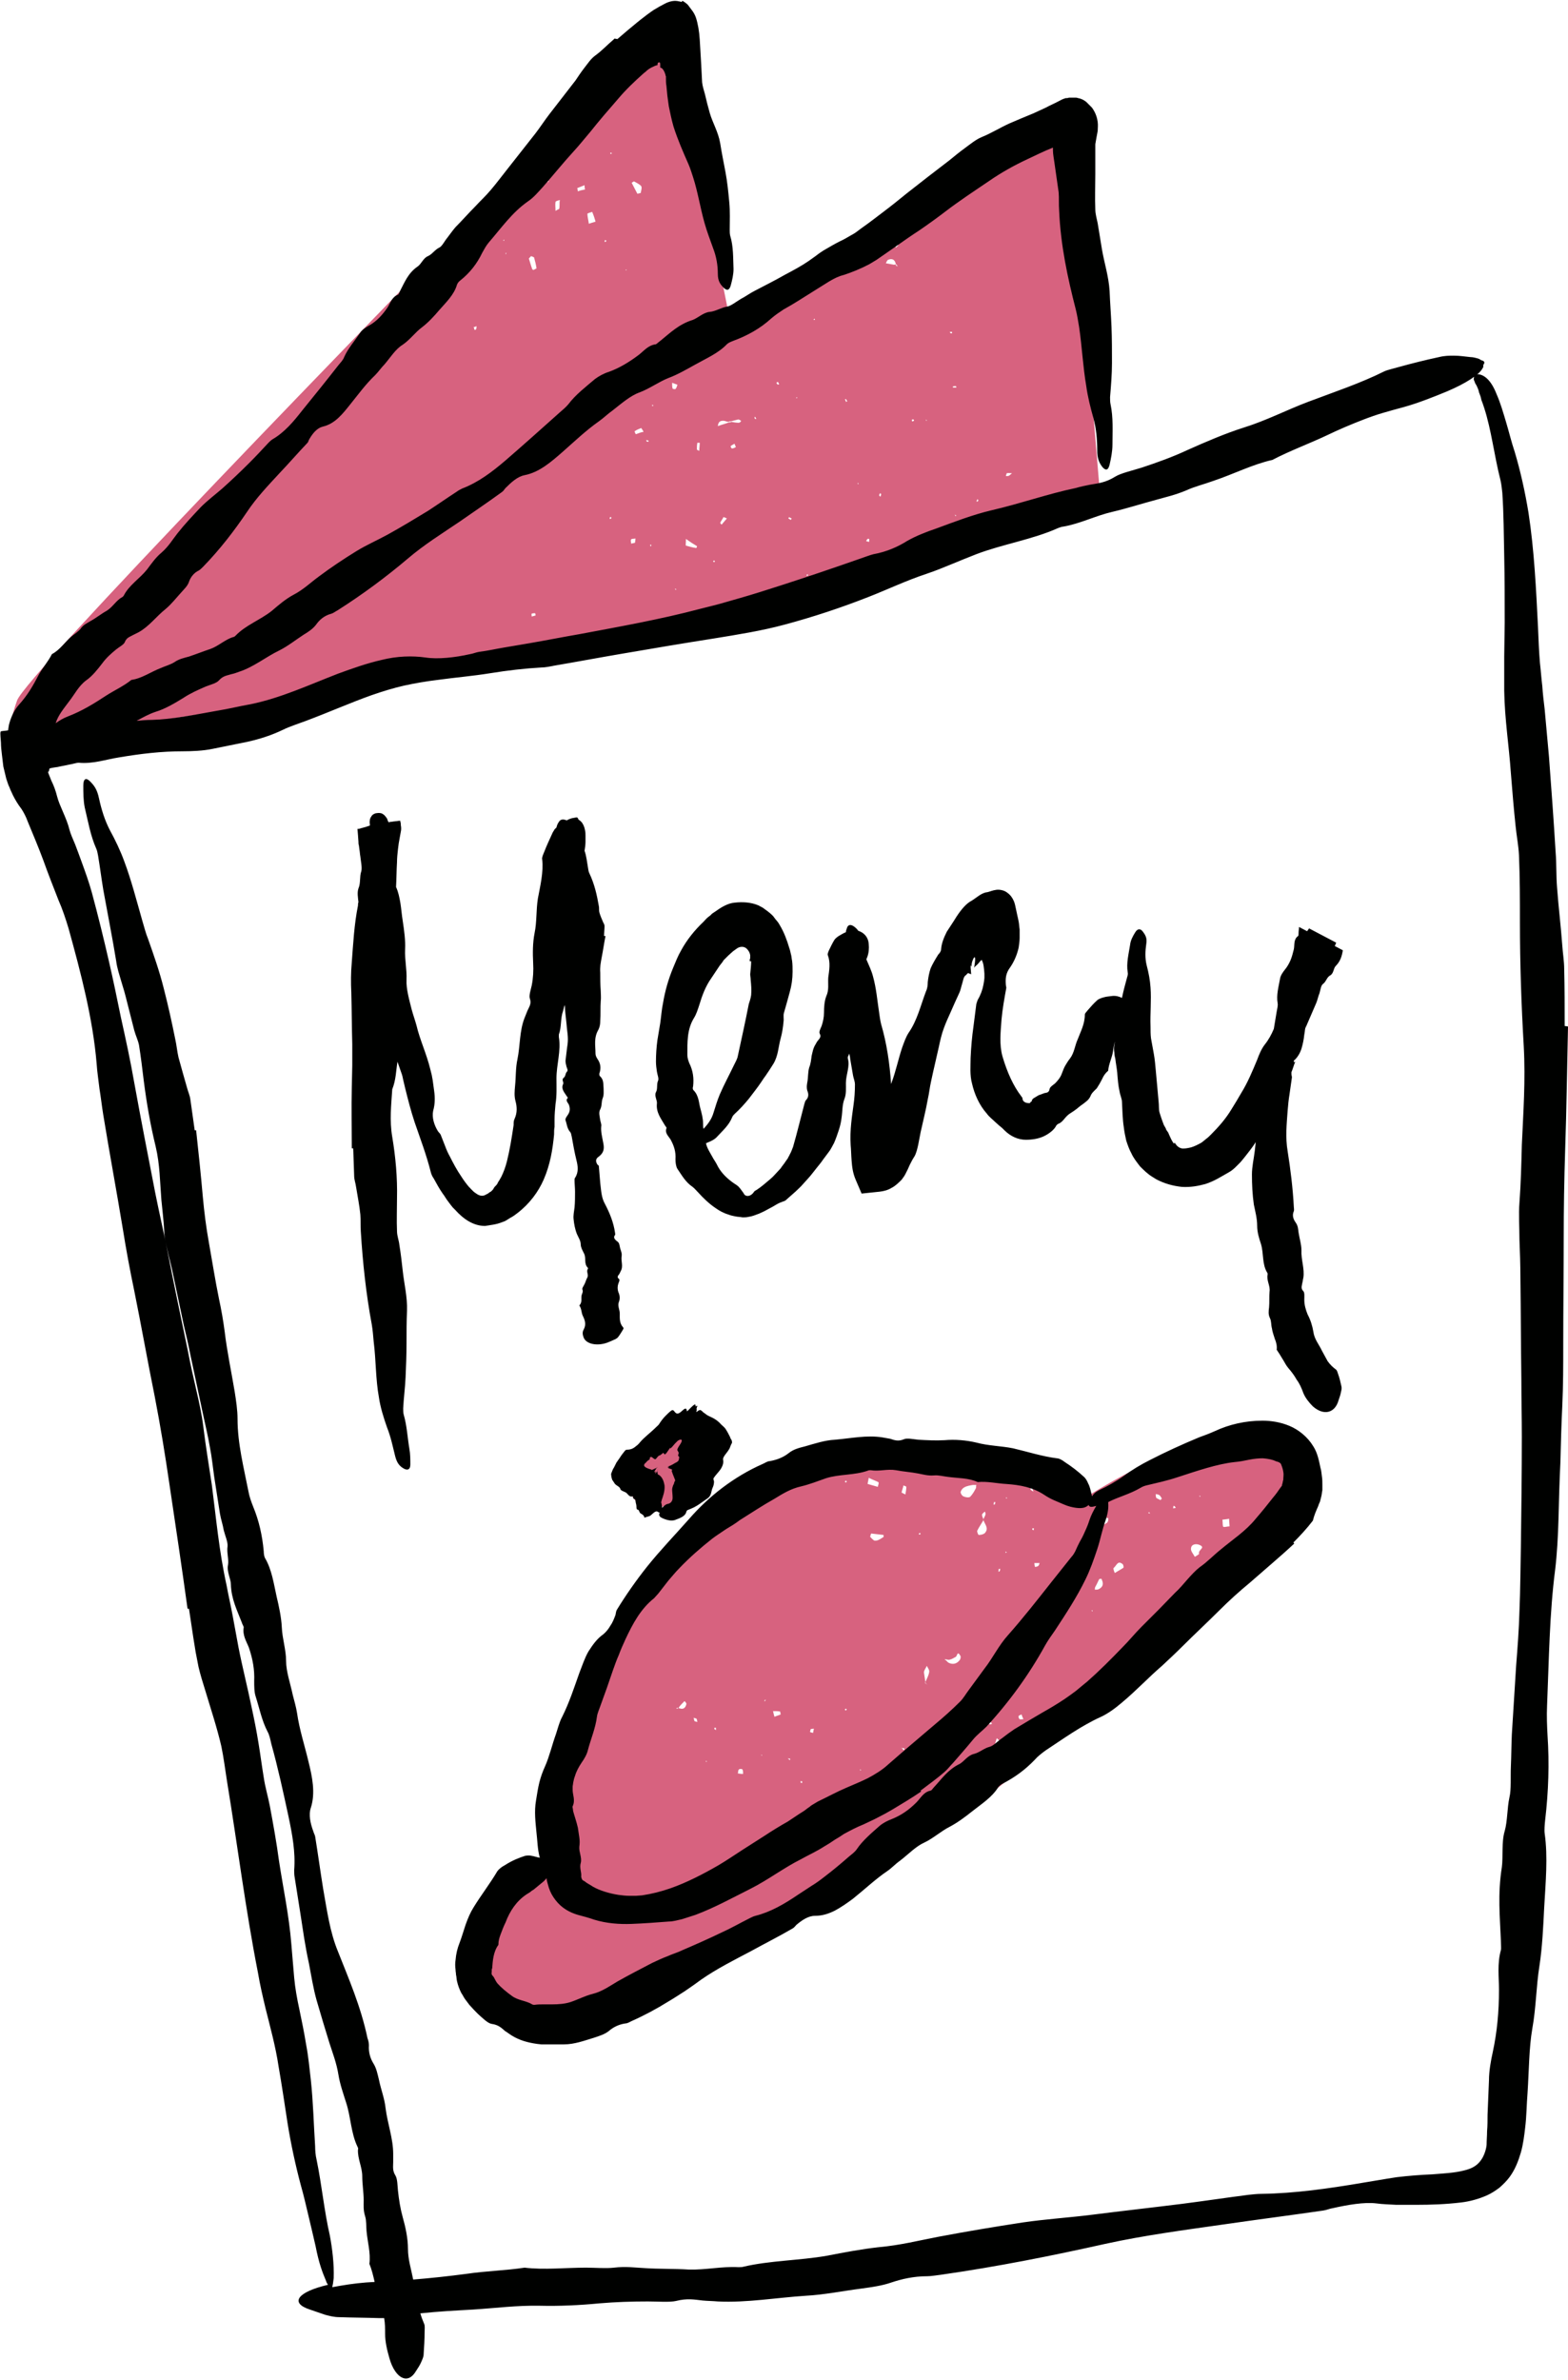
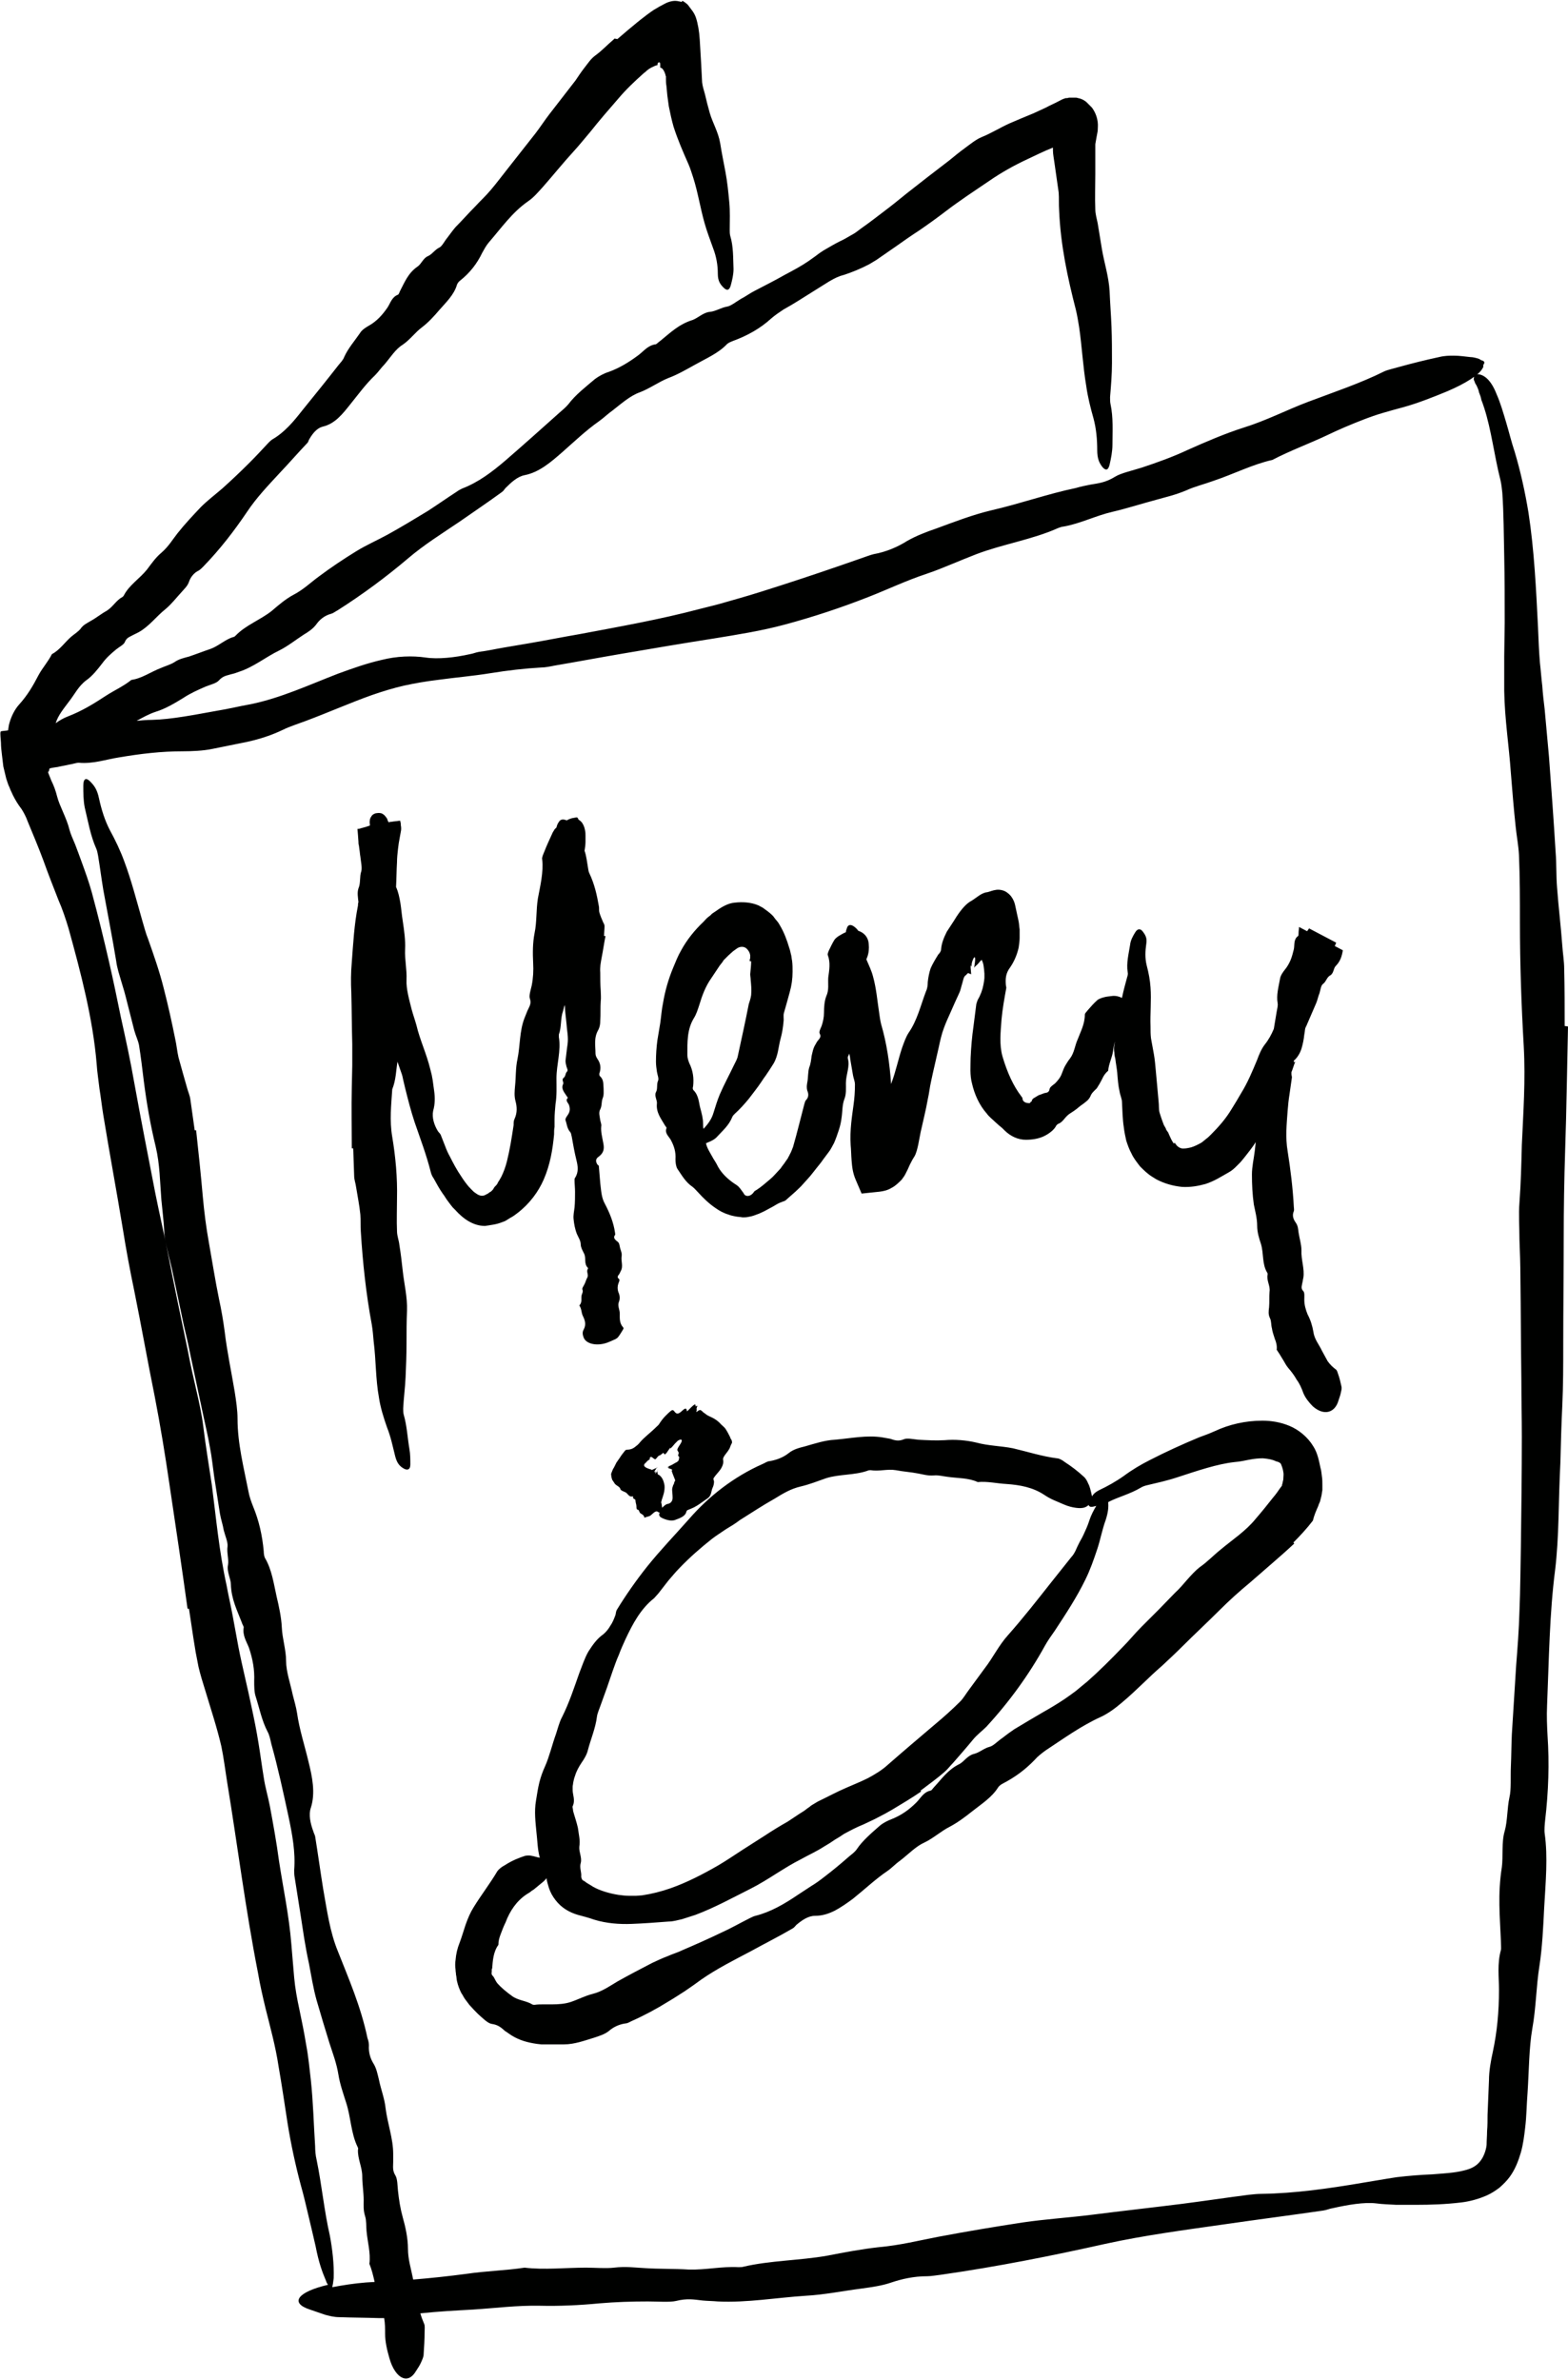
<svg xmlns="http://www.w3.org/2000/svg" fill="#000000" height="499.9" preserveAspectRatio="xMidYMid meet" version="1" viewBox="-0.1 0.4 329.4 499.9" width="329.4" zoomAndPan="magnify">
  <g>
    <g id="change1_1">
-       <path d="M147.9,301.1c5.9,0-0.6,12.7-6.5,15c-5.9,2.3-7.2,0.4-7.2,0.4s-3-2.6-2.9-7.4 C131.5,304.5,141.9,301.1,147.9,301.1z M146.5,132.5c-19,5.6-144.6,23.9-144.6,23.9s-0.9-1.8,1.6-8.9 c1.8-5.1,72.2-77.6,111.3-117.6c0.4,0.1,0.8,0.2,1.2,0c0.3-0.1,0.5-0.6,0.5-0.9c0-0.2-0.1-0.4-0.2-0.6 c14.3-14.7,24.1-24.6,24.1-24.6l13.4,66.6l70.7-43.8l6.6,79c0,0-33.2,10.7-59.2,18.9c0.1-0.2,0.1-0.4,0.2-0.7 c-0.2,0-0.4,0.1-0.8,0.2c-0.1,0.2-0.3,0.5-0.4,0.8C160.8,128.1,151.8,130.9,146.5,132.5z M200.8,108.7l-0.3-0.2l0.1,0.3 L200.8,108.7z M214.6,109.8c0.2,0.1,0.4,0.1,0.6,0.2c0-0.2,0.1-0.5,0-0.5c-0.2-0.1-0.4-0.1-0.6-0.2 C214.6,109.5,214.5,109.8,214.6,109.8z M211.2,100.4c0.2,0,0.5,0,0.7-0.1c0.2-0.2,0.4-0.3,0.6-0.5c-0.4,0-0.7-0.1-1.1,0 C211.3,99.9,211.3,100.2,211.2,100.4z M210.6,107.9l0,0.2l0.2-0.1L210.6,107.9z M207.2,110c0,0.1,0,0.2,0.1,0.3c0,0,0.1,0,0.2,0 c0-0.1,0-0.2-0.1-0.3C207.4,110,207.3,110,207.2,110z M205,105.7c0.1,0,0.2,0.1,0.3,0c0.1,0,0.1-0.2,0.1-0.3 c-0.1-0.1-0.2-0.1-0.2-0.2C205.2,105.4,205.1,105.6,205,105.7z M200.1,81.8c0.2,0,0.5,0,0.7,0c0-0.1,0-0.2-0.1-0.3 c-0.2,0-0.5,0-0.7,0.1C200.1,81.5,200.1,81.7,200.1,81.8z M199.4,70.1c0.1,0.1,0.1,0.2,0.2,0.3c0.1,0,0.2,0,0.3,0 c0-0.1,0-0.3,0-0.3C199.8,70.1,199.6,70.1,199.4,70.1z M194.5,45.4l0.1,0.2l0.1-0.2L194.5,45.4z M194.4,88.7l0.2,0.1l-0.1-0.3 L194.4,88.7z M191.5,88.9c0.1,0,0.2,0,0.4-0.1c0-0.1,0-0.3-0.1-0.3c-0.1,0-0.3,0-0.3,0C191.4,88.7,191.5,88.8,191.5,88.9z M188.1,52.4c0.2-0.2,0.4-0.3,0.5-0.5c-0.1-0.2-0.2-0.4-0.2-0.6c-0.2,0.2-0.4,0.3-0.5,0.5C187.9,52,188,52.2,188.1,52.4z M186,55.7 c0.6,0.1,1.1,0.2,1.7,0.3c0.1,0,0.2,0,0.3-0.1c0,0,0,0,0,0c0,0,0,0.1,0.1,0.1c0,0.1,0,0.2,0.1,0.2c0,0.1,0.2,0.1,0.3,0.1 c-0.1-0.1-0.2-0.2-0.3-0.3c0,0,0-0.1,0-0.1c0,0,0,0-0.1,0c-0.2-1-0.8-1.3-1.7-0.9C186.2,55.2,186.1,55.5,186,55.7z M184.6,104.5 c0.1,0.1,0.2,0.2,0.3,0.2c0-0.2,0.1-0.3,0.1-0.5c0-0.1-0.2-0.2-0.2-0.2C184.6,104.2,184.6,104.4,184.6,104.5z M181.9,114.1 c0.2,0,0.4,0.1,0.6,0.1c0-0.2,0-0.4,0-0.6c0,0-0.3-0.1-0.3,0C182,113.7,181.9,113.9,181.9,114.1z M180.1,101.8l0,0.3l0.2-0.1 L180.1,101.8z M177.4,84.3c0.1,0.2,0.2,0.3,0.2,0.5c0.1,0,0.2-0.1,0.3-0.1c-0.1-0.2-0.2-0.3-0.3-0.5 C177.6,84.2,177.4,84.3,177.4,84.3z M100,68.9c-0.2,0.1-0.4,0.2-0.6,0.2c0.1,0.2,0.1,0.4,0.2,0.6c0.1,0,0.3-0.1,0.3-0.1 C100,69.4,100,69.2,100,68.9z M105.6,50.9l0.2,0.1l0-0.3L105.6,50.9z M105.8,138.7l-0.2-0.2l0,0.3L105.8,138.7z M106.3,53.5 c-0.1,0-0.2,0.1-0.2,0.1c0,0.1,0,0.2,0,0.3C106.1,53.8,106.2,53.7,106.3,53.5z M109.7,40c0-0.2,0-0.3,0-0.5c-0.1,0-0.2,0-0.3,0.1 c0,0.1,0,0.2,0,0.3C109.5,39.9,109.6,40,109.7,40z M112.4,129.7c0-0.2,0-0.4-0.1-0.5c-0.2,0-0.5,0-0.7,0.1c-0.1,0,0,0.4,0,0.6 C112,129.8,112.2,129.7,112.4,129.7z M112.6,56.7c-0.1-0.7-0.3-1.5-0.5-2.2c0-0.1-0.4-0.2-0.6-0.3c-0.1,0-0.2,0.2-0.5,0.5 c0.2,0.6,0.4,1.4,0.7,2.2c0,0.1,0.2,0.2,0.3,0.2C112.3,56.9,112.7,56.8,112.6,56.7z M115.2,38.5l-0.2-0.1l0,0.3L115.2,38.5z M132.6,38.8c0.4,0.8,0.8,1.5,1.2,2.3c0.3-0.1,0.7-0.1,0.7-0.2c0.1-0.5,0.3-1.1,0.1-1.4c-0.3-0.4-1-0.7-1.5-1 C133,38.5,132.6,38.8,132.6,38.8z M117.5,42.4c-0.3,0.1-0.8,0.2-0.9,0.4c-0.1,0.6,0,1.2,0,1.9c0.4-0.3,0.7-0.3,0.8-0.5 C117.5,43.6,117.4,43,117.5,42.4z M122.8,40.2c-0.1-0.4-0.1-0.7-0.1-0.9c-0.5,0.2-1,0.4-1.5,0.6c-0.1,0,0.1,0.4,0.1,0.7 C121.7,40.4,122.3,40.3,122.8,40.2z M124,86.1c0,0,0-0.1,0-0.2c-0.1,0-0.2,0-0.3,0.1c0,0,0,0.1,0,0.2C123.9,86.1,124,86.1,124,86.1 z M125,46.9c-0.2-0.7-0.4-1.3-0.7-2c-0.3,0.1-1,0.3-1,0.4c0,0.6,0.2,1.3,0.3,2.1C124.4,47.1,125.1,47,125,46.9z M126.7,84.4 l-0.2-0.1l0.1,0.3L126.7,84.4z M127.3,51c0-0.1-0.2-0.1-0.3-0.2c0,0.1-0.1,0.2-0.1,0.3c0,0.1,0.1,0.1,0.2,0.1 C127.2,51.1,127.3,51,127.3,51z M128.3,109c-0.1,0-0.2,0-0.3,0.1c0,0.1,0,0.2,0,0.3c0.1,0,0.2,0,0.3-0.1 C128.3,109.2,128.3,109.1,128.3,109z M128.4,32.5c-0.1,0-0.2,0-0.3,0c0,0.1,0,0.2,0,0.2c0.1,0,0.2,0,0.3,0 C128.4,32.6,128.4,32.5,128.4,32.5z M131.5,57l-0.2,0.1l0.2,0.1L131.5,57z M133.4,113.5c-0.3,0.1-0.8,0-0.9,0.2 c-0.2,0.2,0,0.6,0,0.9c0.2-0.1,0.5-0.1,0.8-0.2C133.3,114.2,133.4,113.8,133.4,113.5z M135.1,91.1c-0.1-0.2-0.2-0.4-0.5-0.8 c-0.5,0.2-1,0.4-1.4,0.7c0,0,0.2,0.6,0.3,0.6C134,91.4,134.5,91.2,135.1,91.1z M136.2,93c-0.2-0.1-0.3-0.1-0.5-0.2 c0,0.1,0,0.2,0,0.3c0.1,0,0.2,0.1,0.3,0.1C136.1,93.2,136.1,93.1,136.2,93z M136.7,115.1c0-0.1,0-0.2,0-0.3c-0.1,0-0.2,0-0.2,0 c0,0.1,0,0.2,0,0.2C136.5,115.2,136.6,115.1,136.7,115.1z M137.2,85.6l-0.3-0.2l0,0.3L137.2,85.6z M152.6,109.3 c-0.2-0.1-0.4-0.2-0.7-0.3c-0.2,0.4-0.5,0.8-0.7,1.2c0,0.1,0.2,0.3,0.3,0.4C151.8,110.2,152.2,109.8,152.6,109.3z M154.5,94.3 c0,0-0.2-0.4-0.3-0.7c-0.3,0.2-0.6,0.3-0.8,0.5c-0.1,0,0.2,0.6,0.3,0.5C154,94.6,154.3,94.4,154.5,94.3z M170.8,67.6l0.3,0 l-0.1-0.3L170.8,67.6z M169.3,121.2c0.1,0.1,0.1,0.1,0.2,0.2c0.1-0.1,0.1-0.2,0.2-0.2c0,0-0.1-0.1-0.2-0.2 C169.4,121.1,169.4,121.2,169.3,121.2z M167.5,125l0.2-0.1l-0.2-0.2L167.5,125z M167.1,84l0.3,0l-0.1-0.2L167.1,84z M165.5,109.3 c0.2,0.1,0.4,0.2,0.5,0.3c0.1-0.1,0.2-0.2,0.2-0.3c-0.2-0.1-0.4-0.2-0.6-0.3C165.7,109.1,165.5,109.3,165.5,109.3z M163,80.8 c0.1,0.2,0.2,0.3,0.3,0.4c0,0,0.2-0.1,0.3-0.1c-0.1-0.2-0.2-0.3-0.3-0.5C163.3,80.6,163.1,80.7,163,80.8z M158.4,88.1 c0,0.1,0.1,0.2,0.1,0.3c0.1,0,0.2,0,0.3,0c-0.1-0.1-0.2-0.3-0.2-0.4C158.5,87.9,158.4,88,158.4,88.1z M150.7,89.9L150.7,89.9 L150.7,89.9C150.8,89.9,150.8,89.9,150.7,89.9c0.8-0.3,1.6-0.5,2.4-0.8c0.1,0,0.1,0,0.2,0c0.1,0,0.1,0,0.2-0.1 c0.5,0.1,1.1,0.2,1.6,0.2c0.2,0,0.4-0.2,0.5-0.4c-0.2-0.1-0.4-0.3-0.6-0.3c-0.5,0.1-1.1,0.3-1.6,0.4c-0.1,0-0.1,0-0.2,0 c-0.1,0-0.1,0-0.2,0.1c-0.3,0-0.6-0.1-0.9-0.2C151.3,88.7,150.8,88.9,150.7,89.9C150.8,89.9,150.7,89.9,150.7,89.9L150.7,89.9z M149.7,118.3c0.1,0.1,0.1,0.1,0.2,0.2c0.1-0.1,0.2-0.2,0.2-0.2c-0.1-0.1-0.1-0.1-0.2-0.2C149.8,118.2,149.7,118.3,149.7,118.3z M146.3,94.8c0,0.1,0.3,0.2,0.5,0.3c0-0.6,0.1-1.1,0.1-1.7c-0.1,0-0.2,0-0.5,0C146.3,93.9,146.3,94.3,146.3,94.8z M142,124.2 l-0.3-0.2l0.1,0.3L142,124.2z M142.2,81.2c-0.3-0.1-0.6-0.2-1.1-0.4c0,0.6,0,0.9,0.1,1.2c0,0.1,0.6,0.2,0.6,0.1 C142,81.9,142.1,81.6,142.2,81.2z M144.9,131.6c-0.3-0.1-0.7-0.2-1.1-0.2c0,0.3-0.1,0.8,0,0.8c0.3,0.1,0.7,0.1,1.1,0.1 C144.8,132,144.9,131.6,144.9,131.6z M146.3,115.1c-0.7-0.4-1.3-0.8-2.3-1.5c0,0.8-0.1,1.4,0,1.4c0.7,0.2,1.4,0.4,2.1,0.5 C146.2,115.6,146.4,115.1,146.3,115.1z M272.4,314.5c-0.8,1.5-2.4,3.6-4.6,6.2c-0.1,0-0.2,0-0.3,0c0.1,0,0.1,0.1,0.2,0.1 c-14.6,17.6-55.7,56.2-77.7,68.9c-25.3,14.6-63.2,35.7-75,35.7c-11.9,0-18.1-8.3-14.6-14.3c3.5-5.9,5.3-14.5,15.8-19.6 c0,0-2.8-21.2,5.8-36.6c8.6-15.4,20.2-37.7,39.5-42.6c8.8-2.3,19-3.7,28.3-4.2c0.1,0,0.1,0.1,0.2,0.1c0,0,0-0.1,0-0.1 c11.1-0.5,21.1,0.3,26.4,3c9.7,5,9.7,5,9.7,5s16.9-11.3,28.2-13C265.6,301.5,278.9,302.8,272.4,314.5z M144.1,358.3 c0-0.2-0.2-0.4-0.4-0.6c-0.4,0.4-0.8,0.8-1.1,1.2c-0.1,0.1-0.1,0.2-0.1,0.3c0,0,0,0,0,0c0,0-0.1,0-0.1,0c-0.1,0-0.1-0.1-0.2-0.1 c-0.1,0-0.2,0.1-0.2,0.2c0.2,0,0.3-0.1,0.5-0.1c0,0,0.1,0,0.1,0.1c0,0,0,0,0-0.1C143.4,359.5,143.9,359.2,144.1,358.3z M146.4,362.1c-0.1-0.2,0-0.5-0.2-0.7c-0.1-0.1-0.4-0.1-0.6-0.2c0.1,0.2,0.1,0.5,0.2,0.7C145.9,362,146.2,362,146.4,362.1z M148.4,370.3l-0.3,0l0.2,0.2L148.4,370.3z M150.3,363.3c-0.1,0-0.3,0-0.3,0c-0.1,0.1,0,0.2,0,0.3c0.1,0.1,0.2,0.1,0.3,0.2 C150.3,363.6,150.3,363.5,150.3,363.3z M156,373c0-0.3,0-0.7-0.1-0.9c-0.1-0.2-0.7-0.2-0.8,0c-0.2,0.2-0.1,0.6-0.2,0.8 C155.6,373,155.8,373,156,373z M160,369l-0.2,0l0.1,0.2L160,369z M160.5,357.8c0.1-0.1,0.2-0.3,0.3-0.4c-0.1,0-0.2,0.1-0.3,0.1 C160.5,357.6,160.5,357.7,160.5,357.8z M161,391.4l-0.3-0.1l0.1,0.3L161,391.4z M194.5,308.3l0.1,0.3l0.2-0.1L194.5,308.3z M163.8,359.9c-0.4-0.1-0.9-0.1-1.5-0.1c0.1,0.5,0.2,0.9,0.3,1.2c0.4-0.2,0.9-0.3,1.3-0.5C163.9,360.5,163.8,360,163.8,359.9z M165.9,369.8c-0.1,0-0.2,0-0.5-0.1c0.2,0.2,0.3,0.3,0.4,0.4C165.9,370,165.9,369.9,165.9,369.8z M168.5,374.6 c-0.1,0-0.3-0.1-0.4-0.1c0,0.1,0,0.2,0,0.3c0.1,0.1,0.2,0.1,0.3,0.1C168.4,374.7,168.4,374.6,168.5,374.6z M170.1,311.9l0-0.2 l-0.2,0.1L170.1,311.9z M170.6,397.5l-0.2-0.2l-0.1,0.2L170.6,397.5z M170.9,363.5c-0.2,0-0.4,0-0.7,0.1c0,0.2-0.2,0.5-0.1,0.6 c0.1,0.1,0.4,0.1,0.6,0.2C170.8,364,170.8,363.7,170.9,363.5z M177.8,359.5c-0.1-0.1-0.1-0.2-0.2-0.2c-0.1,0-0.2,0.1-0.2,0.2 c0.1,0.1,0.1,0.2,0.2,0.2C177.6,359.6,177.7,359.5,177.8,359.5z M177.8,311.6c-0.1-0.1-0.1-0.2-0.2-0.2c0,0-0.1,0.1-0.2,0.1 c0,0.1,0.1,0.2,0.1,0.3C177.6,311.8,177.7,311.7,177.8,311.6z M180.8,372.2l-0.2-0.2l0,0.3L180.8,372.2z M182.2,312.1 c0.7,0.2,1.4,0.4,2.1,0.6c0.1-0.4,0.3-0.9,0.1-1c-0.6-0.3-1.2-0.5-2-0.9C182.3,311.5,182.1,312.1,182.2,312.1z M185.5,322.8 c-0.9-0.1-1.7-0.2-2.6-0.3c-0.1,0.3-0.2,0.6-0.2,0.7c0.3,0.3,0.8,0.9,1.1,0.8c0.6,0,1.1-0.4,1.6-0.7 C185.6,323.3,185.5,322.8,185.5,322.8z M189.7,368c0,0,0.2-0.1,0.2-0.1c0-0.1,0-0.3-0.1-0.3c-0.2,0-0.4,0-0.6-0.1 C189.5,367.7,189.6,367.8,189.7,368z M190.2,370.8l-0.2-0.2l-0.1,0.3L190.2,370.8z M190.3,312.7c0-0.1-0.4-0.2-0.6-0.3 c-0.1,0.5-0.3,1-0.4,1.5c0.4,0.2,0.6,0.3,0.8,0.4C190.2,313.7,190.3,313.2,190.3,312.7z M193.3,322.5c-0.1,0-0.2-0.2-0.2-0.1 c-0.1,0-0.1,0.1-0.2,0.2c0.1,0.1,0.2,0.2,0.2,0.1C193.2,322.7,193.3,322.6,193.3,322.5z M194.3,353.7c0.3-0.7,0.7-1.4,0.8-2.1 c0.1-0.4-0.3-0.9-0.5-1.3c-0.2,0.5-0.6,0.9-0.6,1.4C194.1,352.4,194.2,353.1,194.3,353.7c0,0.1-0.1,0.1-0.1,0.2v0 c0.2,0.1,0.4,0.3,0.6,0.4c-0.2-0.1-0.3-0.3-0.5-0.4C194.4,353.8,194.3,353.8,194.3,353.7z M208.6,316.4c0.1,0,0.3,0,0.3,0 c0-0.2,0.1-0.3,0.1-0.5c-0.1,0-0.2,0-0.3,0C208.7,316,208.7,316.2,208.6,316.4z M198.8,383c0-0.1,0-0.2-0.1-0.3 c-0.1-0.1-0.2,0-0.3-0.1c0,0.1,0,0.2,0.1,0.3C198.6,383,198.7,383,198.8,383z M201.2,363.6c0-0.1-0.2-0.1-0.3-0.2 c0.1,0.2,0.1,0.3,0.2,0.5C201.1,363.8,201.2,363.6,201.2,363.6z M201.5,349.1c0.2-0.2,0.3-0.8,0.1-1c-0.6-1-0.6,0.1-0.9,0.3 c-0.4,0.2-0.8,0.5-1.3,0.6c-0.3,0.1-0.7-0.1-1.1-0.1c0.3,0.2,0.5,0.4,0.8,0.7C200,350.1,200.9,349.9,201.5,349.1z M202.2,372.3 c-0.1-0.2-0.2-0.4-0.3-0.7c-0.2,0.1-0.4,0.2-0.6,0.3c0.1,0.2,0.1,0.5,0.3,0.6C201.7,372.6,202,372.4,202.2,372.3z M203.7,374.7 l0-0.2l-0.2,0.1L203.7,374.7z M205,312.3c-0.2,0-0.5,0-0.7,0c-0.6,0.1-1.3,0.2-1.8,0.5c-0.4,0.2-0.7,0.6-0.8,1 c0,0.3,0.3,0.8,0.6,0.9c0.4,0.2,1.1,0.3,1.4,0.1c0.5-0.5,0.9-1.2,1.2-1.8C205,312.9,204.9,312.6,205,312.3z M206.5,319.7 C206.5,319.6,206.5,319.6,206.5,319.7c0-0.1,0-0.2,0-0.2c0.1-0.3,0.3-0.6,0.4-0.9c0.1-0.2,0-0.5-0.1-0.7c-0.2,0.2-0.6,0.4-0.6,0.7 c0,0.3,0.2,0.6,0.3,0.9c0,0,0,0.1-0.1,0.1C206.4,319.6,206.5,319.6,206.5,319.7c-0.4,0.7-0.9,1.4-1.3,2.2c-0.1,0.2,0.2,0.9,0.3,0.9 c0.4,0,1-0.1,1.3-0.4C207.7,321.4,206.8,320.6,206.5,319.7z M208.3,362.5c-0.1-0.1-0.1-0.3-0.2-0.3c-0.2-0.1-0.4-0.1-0.6-0.2 c0.1,0.2,0.2,0.4,0.3,0.6C207.9,362.6,208.1,362.5,208.3,362.5z M209.8,366c0-0.1-0.3-0.3-0.5-0.5c-0.2,0.5-0.3,1.1-0.5,1.6 c-0.1,0.3-0.2,0.7-0.2,1c0,0,0.2,0.1,0.3,0.2c0.1,0,0.3,0,0.3,0C209.5,367.6,209.7,366.8,209.8,366z M210,329.9 c-0.1,0-0.2,0-0.3,0.1c0,0.2,0,0.4-0.1,0.5c0.1,0,0.3,0,0.3-0.1C210,330.3,210,330.1,210,329.9z M211,356.1 c-0.3,0.1-0.6,0.2-0.8,0.4c0.1,0.2,0.3,0.4,0.4,0.5c0.2-0.1,0.5-0.1,0.6-0.3C211.2,356.6,211,356.4,211,356.1z M211.4,326.4 l-0.3-0.1l0.1,0.3L211.4,326.4z M211.4,315.2l0-0.3l-0.2,0.1L211.4,315.2z M214.9,361.5c-0.2-0.4-0.3-0.7-0.4-1 c-0.2,0.1-0.5,0.2-0.6,0.3c-0.1,0.2,0,0.5,0.2,0.7C214.2,361.6,214.5,361.5,214.9,361.5z M216.4,313.3c0.3,0.2,0.4,0.3,0.6,0.4 c-0.1-0.3-0.2-0.6-0.3-1c0-0.1-0.2-0.1-0.3-0.2C216.4,312.9,216.4,313.1,216.4,313.3z M217.1,321.4c-0.1,0-0.2,0-0.3,0 c0,0.1-0.1,0.2,0,0.3c0.1,0.1,0.2,0.1,0.3,0.1C217,321.7,217.1,321.5,217.1,321.4z M217.3,329.5c0.2,0,0.5,0,0.7-0.2 c0.2-0.1,0.2-0.4,0.3-0.6c-0.4,0-0.7,0-1.1,0C217.2,329.1,217.3,329.3,217.3,329.5z M220,336.7c-0.6,0-1.2,0.1-1.7,0.1 c-0.2,0.4-0.5,0.6-0.5,0.8c0,0.2,0.3,0.5,0.5,0.5c0.6-0.1,1.2-0.2,1.7-0.4C220.1,337.6,220,337,220,336.7z M251.8,314.6l0.2,0.2 l0.1-0.2L251.8,314.6z M246.6,308.8l0.1,0.2l0.1-0.2L246.6,308.8z M229.4,338.9l0-0.3l-0.2,0.1L229.4,338.9z M230.6,320.4 c0.1,0.2,0.2,0.4,0.4,0.7c0,0,0,0-0.1,0l0.1,0c0,0,0,0,0,0c0.5-0.3,1.1-0.6,1.5-0.9c0.2-0.2,0.3-0.9,0.2-0.9 c-0.8-0.2-1.8-0.8-2.5-0.5C229.1,319.2,230.4,319.8,230.6,320.4z M232.7,351.7l0.2,0.2l0.1-0.3L232.7,351.7z M231.4,332.3 c0-0.1-0.1-0.3-0.2-0.3c-0.2,0-0.4,0.1-0.4,0.1c-0.3,0.6-0.5,1.1-0.8,1.6c-0.1,0.2-0.1,0.4-0.1,0.6c0.3,0,0.6,0,0.8-0.1 C231.5,333.8,231.8,333.2,231.4,332.3z M233.1,354.8c-0.2,0-0.5,0-0.7-0.1c0,0.3,0,0.6,0.1,0.9c0.2-0.1,0.5-0.1,0.7-0.2 C233.2,355.3,233.1,355,233.1,354.8z M233.4,312.7c0.2,0,0.4,0,0.6,0c-0.1-0.2-0.2-0.4-0.2-0.5c-0.2,0.1-0.4,0.2-0.5,0.3 C233.2,312.4,233.3,312.7,233.4,312.7z M234.1,330.8c0.6-0.4,1.2-0.7,1.8-1.1c0.1-0.1,0-0.7-0.2-0.8c-1-0.8-1.2,0.3-1.9,0.9 C233.8,330,233.9,330.4,234.1,330.8z M236.1,350.8c-0.1-0.1-0.4-0.1-0.6-0.2c0,0.2-0.2,0.5-0.1,0.6c0.1,0.1,0.4,0.1,0.6,0.2 C236,351.2,236.2,351,236.1,350.8z M238.9,312.5c-0.1-0.1-0.1-0.1-0.2-0.2c-0.1,0.1-0.2,0.1-0.2,0.2 C238.6,312.5,238.8,312.5,238.9,312.5z M241.5,318.3l-0.2-0.3l-0.2,0.2L241.5,318.3z M244,315.2c-0.2-0.3-0.3-0.6-0.6-0.8 c-0.2-0.1-0.4-0.1-0.7-0.2c0,0,0,0,0,0c0-0.1,0.1-0.2,0.1-0.2c0,0.1-0.1,0.2-0.1,0.3c0,0,0,0,0,0c0,0.2,0,0.5,0.1,0.7 c0.2,0.2,0.6,0.3,0.9,0.5C243.8,315.3,243.9,315.2,244,315.2z M246.9,317.1c-0.1-0.1-0.1-0.2-0.2-0.3c-0.1-0.1-0.2-0.1-0.3-0.1 c0,0.2,0,0.4-0.1,0.5C246.5,317.2,246.7,317.2,246.9,317.1z M251.9,324.9c-0.7-0.3-1.7-0.2-1.8,0.7c-0.1,0.6,0.5,1.2,0.8,1.8 c0.3-0.2,0.7-0.4,0.9-0.6C251.5,325.9,253.3,325.5,251.9,324.9z M254.6,305.8c0-0.3,0-0.9-0.1-0.9c-0.4-0.2-0.9-0.2-1.6-0.2 c0.2,0.6,0.2,1.1,0.4,1.2C253.7,305.9,254.2,305.8,254.6,305.8z M256.1,330.1c-0.2,0.2-0.6,0.3-0.7,0.5c-0.1,0.3-0.1,0.6-0.1,1 c0,0,0,0,0,0l0,0.1c0,0,0-0.1,0-0.1c0.3-0.2,0.6-0.3,0.8-0.6C256.3,330.8,256.2,330.4,256.1,330.1z M258.2,321 c0-0.5-0.1-1.1-0.1-1.6c-0.4,0.1-0.8,0.1-1.4,0.2c0.1,0.7,0,1.3,0.2,1.5C257.2,321.2,257.7,321,258.2,321z M259.2,327.7l-0.2-0.1 l0,0.2L259.2,327.7z" fill="#cd3b5f" opacity="0.8" />
-     </g>
+       </g>
    <g id="change2_1">
      <path d="M83.4,223.4C83.4,223.4,83.4,223.4,83.4,223.4c0.3,0.8,0.5,1.5,0.8,2.3c0.2,0.5,0.3,1,0.4,1.5l0.4,1.7 c0.6,2.4,1.2,4.8,2,7.2c1.2,3.5,2.5,6.9,3.4,10.5c0.1,0.4,0.3,0.9,0.6,1.3c0.6,1.1,1.2,2.2,1.9,3.2c0.4,0.5,0.7,1.1,1.1,1.6 l0.6,0.8L95,254l0.5,0.5c1.7,1.9,3.8,3.4,6.3,3.4c1.2-0.2,2.4-0.3,3.6-0.8c0.3-0.1,0.6-0.2,0.9-0.4l0.8-0.5c0.6-0.3,1.1-0.7,1.5-1 c2.6-2,4.4-4.5,5.5-7c1.4-3.2,1.9-6.4,2.2-9.5c0-0.6,0-1.1,0.1-1.6c0-0.5,0-1,0-1.6c0-1,0.1-2.1,0.2-3.2c0.3-1.8,0.2-3.6,0.2-5.4 c0-2.9,1-5.8,0.5-8.7c0-0.2,0-0.4,0-0.5c0.6-1.6,0.3-3.4,0.9-5c0.1-0.4,0.2-0.8,0.3-1.2c0.1,0.3,0.1,0.6,0.1,0.9 c0.1,1.3,0.3,2.7,0.4,4c0.1,0.8,0.2,1.6,0.2,2.3c0,0.7-0.1,1.3-0.2,2c-0.1,0.8-0.2,1.7-0.3,2.5c0,0.4,0.1,0.8,0.2,1.2 c0.1,0.4,0.4,0.8,0.1,1.1c-0.4,0.4-0.2,0.9-0.7,1.3c-0.5,0.4,0.1,0.9-0.1,1.3c-0.5,1,0.3,1.8,0.8,2.6c0.1,0.1,0.2,0.3,0.2,0.3 c-0.6,0.5,0,1,0.2,1.4c0.3,0.8,0.3,1.5-0.3,2.3c-0.2,0.3-0.5,0.7-0.4,1c0.3,0.8,0.3,1.7,1,2.5c0.2,0.2,0.2,0.6,0.3,0.9 c0.3,1.7,0.6,3.4,1,5c0.3,1.2,0.5,2.5-0.3,3.7c-0.1,0.1-0.1,0.3-0.1,0.5c0,0.8,0.1,1.6,0.1,2.4c0,1.1,0,2.2-0.1,3.3 c-0.1,0.8-0.3,1.7-0.2,2.5c0.1,1,0.3,2.1,0.7,3.1c0.3,0.7,0.8,1.4,0.8,2.2c0,0.6,0.4,1.3,0.7,1.9c0.5,1-0.1,2.1,0.8,3 c0,0.1,0.1,0.1,0,0.2c-0.4,0.6,0.2,1.2-0.1,1.8c-0.3,0.5-0.4,1.1-0.7,1.6c-0.2,0.4-0.5,0.7-0.3,1.1c0.1,0.3-0.1,0.7-0.2,1 c-0.2,0.7,0.2,1.5-0.5,2.2c0.5,0.7,0.4,1.4,0.7,2.1c0.5,1,0.8,1.9,0.2,3c-0.3,0.5-0.2,1.1,0,1.6c0.5,1.4,2.8,1.9,5,1.1 c0.5-0.2,1-0.4,1.4-0.6c0.3-0.1,0.6-0.3,0.8-0.5c0.4-0.5,0.7-1,1-1.5c0.1-0.2,0.3-0.4,0.1-0.6c-0.8-0.9-0.7-1.9-0.7-2.9 c0-0.8-0.5-1.6-0.2-2.4c0.3-0.7,0.2-1.5-0.1-2.1c-0.2-0.6-0.2-1.2,0-1.8c0.1-0.3,0.4-0.8,0.1-1c-0.5-0.4-0.1-0.7,0.1-1 c0.1-0.2,0.2-0.4,0.3-0.6c0.6-1.1,0-2.1,0.2-3.2c0.1-0.7-0.3-1.3-0.4-2c-0.1-0.4-0.1-0.8-0.6-1.1c-0.5-0.4-0.8-0.8-0.4-1.3 c0.1-0.1,0-0.3,0-0.5c-0.3-2.1-1.1-4.1-2.1-6c-0.8-1.4-0.8-2.9-1-4.4c-0.1-1.2-0.2-2.4-0.3-3.6c0-0.1-0.2-0.2-0.3-0.3 c-0.3-0.5-0.5-1.1,0.2-1.6c1.4-1,1.2-2.1,1-3.1c-0.2-1.1-0.5-2.2-0.4-3.3c0.1-0.4-0.1-0.8-0.2-1.3c-0.1-0.8-0.4-1.6,0-2.3 c0.4-0.8,0.2-1.5,0.5-2.3c0.3-0.7,0.2-1.4,0.2-2.1c-0.1-0.9,0.1-1.8-0.8-2.6c-0.1-0.1-0.1-0.3-0.1-0.5c0.4-1.1,0.3-2.1-0.4-3.1 c-0.2-0.3-0.4-0.7-0.4-1.1c0-1.7-0.4-3.3,0.6-5c0.3-0.6,0.4-1.2,0.4-1.9c0.1-1.4,0-2.7,0.1-4.1c0.1-0.8,0-1.5,0-2.2 c-0.1-1.3-0.1-2.6-0.1-3.8c-0.1-1.1,0.1-2.1,0.3-3.2c0.3-1.5,0.5-3,0.8-4.5c-0.1,0-0.2,0-0.3,0c0-0.7,0.1-1.4,0.1-2.1 c0-0.3-0.2-0.6-0.3-0.8c-0.3-0.7-0.6-1.4-0.8-2.1c-0.1-0.4,0-0.9-0.1-1.3c-0.4-2.3-0.9-4.6-2-6.9c-0.2-0.4-0.2-0.8-0.3-1.3 c-0.2-1.1-0.3-2.3-0.7-3.4c0.1-0.6,0.2-1.3,0.2-1.9c0-0.3,0-0.5,0-0.7c0-0.3,0-0.3,0-0.5c0-0.4,0-0.8-0.1-1.2 c-0.1-0.7-0.4-1.3-0.7-1.7c-0.2-0.2-0.4-0.4-0.6-0.5c-0.2-0.1-0.1-0.6-0.6-0.5c-0.4,0.1-0.7,0.1-1,0.2c-0.3,0.1-0.6,0.2-0.9,0.4 c0,0-0.1,0-0.1,0c-0.7-0.3-1.2-0.2-1.5,0.2c-0.3,0.4-0.5,0.8-0.6,1.3c-0.1,0.1-0.2,0.2-0.4,0.4c-0.2,0.4-0.4,0.6-0.5,0.9 c-0.6,1.3-1.2,2.6-1.7,3.9c-0.2,0.5-0.5,1.1-0.4,1.5c0.3,2.7-0.4,5.5-0.9,8.2c-0.4,2.5-0.2,4.9-0.7,7.3c-0.4,2-0.4,4.2-0.3,6.2 c0.1,1.7,0,3.3-0.3,4.8c-0.2,0.9-0.6,2.1-0.4,2.7c0.4,1.1-0.1,1.7-0.5,2.6c-0.2,0.5-0.4,1-0.6,1.5c-1.1,2.8-0.9,5.8-1.5,8.7 c-0.4,1.8-0.3,3.7-0.5,5.6c-0.1,1.1-0.2,2.1,0.1,3.2c0.3,1.1,0.4,2.4-0.2,3.7c-0.2,0.4-0.2,0.8-0.2,1.3c-0.4,2.7-0.8,5.2-1.4,7.6 c-0.3,1.2-0.7,2.3-1.2,3.3l-0.4,0.7c-0.1,0.2-0.3,0.4-0.4,0.7c-0.1,0.2-0.3,0.4-0.5,0.6c-0.2,0.2-0.3,0.4-0.4,0.6 c-0.2,0.2-0.4,0.5-0.7,0.6l-0.4,0.3l-0.4,0.2c-0.6,0.4-1.3,0.3-1.9-0.1c-0.3-0.2-0.6-0.4-0.8-0.6c-0.1-0.1-0.2-0.2-0.4-0.4 l-0.2-0.2c-0.1-0.1-0.1-0.2-0.2-0.2c-0.6-0.7-1.2-1.5-1.7-2.3c-0.9-1.3-1.7-2.8-2.4-4.2c-0.4-0.7-0.7-1.4-1-2.2 c-0.3-0.8-0.6-1.5-0.9-2.3c-0.1-0.3-0.4-0.5-0.6-0.8c-0.8-1.3-1.3-2.9-1-4.3c0.4-1.4,0.4-2.8,0.2-4.2c-0.1-0.7-0.2-1.4-0.3-2.2 l-0.2-1.1l-0.3-1.2c-0.8-3.3-2.2-6.2-2.9-9.2c-0.3-1.1-0.7-2.2-1-3.3c-0.5-2-1.2-4.4-1.1-6.3c0.1-2.2-0.4-4.2-0.3-6.4 c0.1-1.9-0.2-4-0.5-6c-0.2-1.2-0.3-2.6-0.5-3.8c-0.2-1.1-0.4-2.2-0.9-3.3c0.1-1.8,0.1-3.6,0.2-5.2c0-0.9,0.1-1.8,0.2-2.7 c0.1-0.9,0.2-1.6,0.4-2.6l0.2-1.1c0.1-0.4,0.1-0.9,0-1.4c0-0.2,0-0.5-0.1-0.7l0-0.2v0v0l-0.1,0l-0.2,0c-0.5,0.1-1,0.1-1.5,0.2 c-0.3,0-0.5,0.1-0.7,0.1c0-0.1,0-0.2-0.1-0.2l-0.1-0.3c0-0.1-0.1-0.2-0.1-0.3l-0.1-0.1c0,0-0.1-0.2-0.3-0.4 c-0.3-0.4-0.8-0.6-0.9-0.6c-0.2,0-0.3-0.1-0.9,0c-0.2,0-0.4,0.1-0.6,0.2c-0.2,0.1-0.4,0.3-0.5,0.5c-0.1,0.2-0.2,0.2-0.2,0.4 c-0.1,0.1-0.1,0.3-0.1,0.3c-0.1,0.6,0,0.8,0,1c0,0.1,0,0.1,0,0.2c-0.3,0.1-0.6,0.2-0.9,0.3c-0.4,0.1-0.7,0.2-1.1,0.3l-0.3,0.1 c0,0-0.1,0-0.2,0l-0.1,0l0,0v0l0,0.1l0.1,1.2l0.1,1.4c0,0.3,0,0.5,0.1,0.8l0.1,0.8c0.1,0.5,0.1,1,0.2,1.5c0.1,1,0.4,2.3,0.2,3.1 c-0.4,1.1-0.1,2.5-0.6,3.6c-0.3,0.9-0.1,1.9,0,2.9c-0.1,0.2-0.1,0.5-0.1,0.7c-0.8,4-1,8-1.3,11.9c-0.2,2.2-0.2,4.3-0.1,6.4 c0.1,3.6,0.1,7.3,0.2,10.8c0,0.7,0,1.5,0,2.2l0,2.3l-0.1,4.6c-0.1,4.3,0,8.6,0,12.8l0.3,0l0.2,5.8c0,0.8,0.3,1.5,0.4,2.3 c0.3,1.9,0.7,3.8,0.9,5.8c0.1,1.2,0,2.4,0.1,3.6c0.4,6.5,1.1,13.1,2.3,19.5c0.2,1.2,0.3,2.4,0.4,3.6c0.5,3.9,0.4,7.9,1.1,11.7 c0.3,2.1,1,4.3,1.7,6.3c0.8,2,1.2,4,1.7,6c0.4,1.6,1,2.2,1.9,2.7c0.8,0.4,1.3,0.1,1.3-0.9c0-1,0-2.2-0.2-3.3 c-0.4-2.3-0.5-4.8-1.2-7.2c-0.1-0.4-0.1-0.9-0.1-1.3c0.1-2.1,0.4-4.3,0.5-6.5c0.1-2.3,0.2-4.7,0.2-7.2c0-2.3,0-4.5,0.1-6.8 c0.1-2.9-0.6-5.6-0.9-8.4c-0.2-1.8-0.4-3.6-0.7-5.4c-0.1-1-0.5-1.9-0.5-2.9c-0.1-2.3,0-4.6,0-6.9c0.1-4.4-0.3-8.7-1-12.9 c-0.6-3.5-0.2-6.8,0-10C83.1,227.2,83.1,225.2,83.4,223.4z M80.2,173.2L80.2,173.2L80.2,173.2C80.2,173.3,80.2,173.2,80.2,173.2 L80.2,173.2z M84.6,173.2L84.6,173.2L84.6,173.2L84.6,173.2L84.6,173.2z M271.7,223.2c0.8-0.7,1.3-1.6,1.6-2.5c0.3-1,0.5-2,0.6-3 c0.1-0.4,0.1-0.8,0.2-1.3c0.1-0.3,0.3-0.6,0.4-0.9l1.9-4.4c0.3-0.7,0.4-1.4,0.7-2.1c0.2-0.7,0.3-1.6,0.7-1.9 c0.7-0.5,0.8-1.4,1.5-1.8c0.8-0.4,0.7-1.5,1.2-2c1-1,1.3-2.1,1.5-3.3l-1.7-0.9c0.1-0.2,0.2-0.4,0.3-0.7l-5.7-3 c-0.1,0.2-0.3,0.4-0.4,0.6l-1.7-0.9c0,0.4-0.1,0.8-0.1,1.2c0,0.3,0,0.6-0.1,0.7c-1,0.7-0.7,1.9-0.9,2.8c-0.2,0.8-0.4,1.6-0.7,2.3 c-0.3,0.7-0.7,1.4-1.2,2c-0.4,0.5-0.9,1.2-1,1.9c-0.3,1.7-0.8,3.4-0.5,5.1c0.1,0.5-0.1,1.2-0.2,1.8c-0.2,1.2-0.4,2.4-0.6,3.6 c-0.5,1.2-1.1,2.3-1.9,3.3c-0.7,0.9-1.2,2.1-1.6,3.2c-1,2.4-2,4.8-3.3,6.9c-0.7,1.2-1.4,2.4-2.1,3.5c-1.2,2-2.7,3.7-4.3,5.3 c-0.3,0.3-0.7,0.7-1,0.9c-0.4,0.3-0.7,0.6-1,0.8c-0.7,0.4-1.5,0.8-2.2,1c-0.8,0.2-1.6,0.3-2,0.2c-0.4-0.1-0.7-0.3-1-0.6 c-0.1-0.2-0.3-0.3-0.4-0.6l-0.2,0.2c-0.4-0.5-0.7-1.2-1.1-2.1c-0.1-0.4-0.5-0.6-0.6-1.1l-0.4-0.7c-0.1-0.3-0.2-0.5-0.3-0.8 c-0.2-0.5-0.4-1.2-0.6-1.8c-0.2-0.7-0.1-1.5-0.2-2.3c-0.2-2.1-0.4-4.3-0.6-6.6c-0.1-1.1-0.2-2.3-0.4-3.4c-0.2-1.1-0.4-2.2-0.6-3.3 c-0.1-0.8-0.1-1.6-0.1-2.5c-0.1-2.7,0.2-5.5,0-8.2c-0.1-1.5-0.4-3.1-0.8-4.6c-0.4-1.6-0.3-3.1-0.1-4.5c0.2-1.2-0.1-1.8-0.7-2.6 c-0.5-0.7-1.1-0.7-1.6,0.1c-0.5,0.8-1,1.7-1.1,2.7c-0.3,1.9-0.8,3.8-0.5,5.7c0.1,0.3,0,0.7-0.1,1c-0.4,1.5-0.8,2.9-1.1,4.4 c-0.6-0.3-1.3-0.5-2.1-0.4c-0.6,0.1-1.2,0.1-1.8,0.3c-0.4,0.1-0.9,0.3-1.2,0.5c-0.8,0.7-1.5,1.5-2.1,2.2c-0.2,0.3-0.6,0.6-0.6,0.9 c0,2-0.9,3.6-1.5,5.2c-0.6,1.3-0.7,2.8-1.6,4c-0.4,0.5-0.7,1-1,1.5c-0.3,0.5-0.5,1.1-0.7,1.6c-0.3,0.9-0.9,1.6-1.5,2.2 c-0.4,0.3-1,0.7-1.1,1.1c-0.1,0.8-0.6,0.8-1.1,0.9c-0.3,0.1-0.5,0.2-0.8,0.3c-0.4,0.1-0.7,0.3-1,0.5c-0.2,0.1-0.3,0.2-0.5,0.3 c-0.1,0.1-0.3,0.3-0.3,0.3c0,0,0,0.1,0,0.1c0-0.1,0,0.3-0.2,0.3c0,0-0.1,0-0.1,0.1c0,0,0,0.1-0.1,0.1c0,0,0,0.1-0.1,0.1 c-0.1,0-0.1,0-0.2,0c-0.6,0-1.3-0.3-1.3-1c0-0.2-0.2-0.3-0.3-0.5c-1.6-2.1-2.9-4.9-3.9-8.3c-0.7-2.5-0.4-5.1-0.2-7.8 c0.2-2.2,0.6-4.4,1-6.6c0-0.2-0.1-0.5-0.1-0.7c-0.1-1.3,0-2.4,0.9-3.6c0.9-1.3,1.5-2.8,1.8-4.2c0.1-0.7,0.2-1.4,0.2-2 c0-0.6,0-1.2,0-1.8c-0.1-0.6-0.1-1.1-0.2-1.6c-0.1-0.5-0.2-1-0.3-1.4c-0.1-0.5-0.2-0.9-0.3-1.4c-0.1-0.5-0.2-1-0.4-1.5 c-0.3-0.7-0.7-1.3-1.4-1.8c-0.6-0.5-1.6-0.7-2.3-0.6c-0.8,0.1-1.4,0.4-1.9,0.5c-1.2,0.1-2.3,1.2-3.3,1.8c-1,0.5-2.1,1.7-3.2,3.4 c-0.6,1-1.3,2-2,3.1c-0.6,1.2-1.1,2.4-1.2,3.7c0,0.4-0.3,0.8-0.6,1.1c-0.8,1.3-1.2,2-1.6,2.9c-0.3,0.9-0.5,1.9-0.6,2.9 c0,0.7-0.1,1.4-0.4,2c-1.1,2.9-1.8,6-3.6,8.6c-0.6,0.9-1,2.1-1.4,3.2c-0.8,2.4-1.3,4.9-2.2,7.3c0,0.1-0.1,0.2-0.1,0.3 c-0.3-4.3-0.9-8.5-2.1-12.6c-0.2-0.8-0.3-1.6-0.4-2.3c-0.4-2.6-0.6-5.2-1.3-7.7c-0.3-1.2-0.9-2.4-1.4-3.6c0.1-0.2,0.1-0.3,0.2-0.5 c0.3-0.8,0.4-1.8,0.3-2.7c-0.1-1.5-1-2.4-2.2-2.8c-0.2-0.3-0.5-0.6-0.9-0.9c-0.7-0.5-1.3-0.4-1.5,0.4c-0.1,0.3-0.2,0.5-0.2,0.8 c-0.5,0.2-1,0.5-1.5,0.8c-0.3,0.2-0.7,0.5-0.9,0.8c-0.5,0.8-0.8,1.5-1.2,2.3c-0.1,0.3-0.3,0.7-0.2,0.9c0.6,1.6,0.3,3.2,0.1,4.7 c-0.1,1.3,0.2,2.6-0.4,3.9c-0.4,1-0.5,2.3-0.5,3.5c0,1-0.2,1.9-0.5,2.8c-0.2,0.5-0.6,1.2-0.4,1.6c0.4,0.7-0.1,1.1-0.4,1.5 c-0.2,0.2-0.3,0.5-0.5,0.8c-0.5,0.8-0.6,1.6-0.8,2.4c-0.1,0.8-0.2,1.7-0.5,2.4c-0.3,1-0.2,2.1-0.4,3.1c-0.1,0.6-0.2,1.1,0,1.8 c0.3,0.7,0.3,1.4-0.3,2c-0.2,0.2-0.2,0.5-0.3,0.7c-0.8,3-1.5,6-2.4,9.1c-0.2,0.5-0.4,1.1-0.7,1.6c-0.1,0.3-0.3,0.5-0.4,0.8 l-0.5,0.7c-0.3,0.5-0.7,0.9-1,1.4l-1.2,1.3c-0.6,0.7-1.4,1.3-2.1,1.9c-0.7,0.6-1.5,1.2-2.2,1.6c-0.1,0.1-0.2,0.3-0.3,0.4 c-0.5,0.6-1.4,0.9-1.9,0.2l-0.1-0.2c-0.5-0.7-0.8-1.1-1.1-1.4c-0.3-0.3-0.9-0.6-1.4-1c-1.2-0.9-2.4-2.1-3.1-3.6 c-0.3-0.6-0.7-1.1-1-1.7c-0.5-0.9-1.1-1.8-1.3-2.8c0.1,0,0.2,0,0.3-0.1c0.8-0.3,1.6-0.7,2.1-1.3c1.1-1.2,2.4-2.3,3.1-4 c0.1-0.3,0.3-0.5,0.5-0.7c1.1-1,2.1-2.1,3-3.2c0.9-1.2,1.8-2.3,2.6-3.5l0.6-0.9l0.3-0.4l0.4-0.6c0.5-0.7,0.9-1.4,1.3-2 c1-1.7,1-3.5,1.5-5.3c0.3-1.1,0.5-2.3,0.6-3.5c0.1-0.6-0.1-1.3,0.1-1.9c0.4-1.4,0.8-2.8,1.2-4.3c0.4-1.4,0.6-2.8,0.6-4.3 c0-0.8,0-1.5-0.1-2.3c-0.1-0.4-0.1-0.8-0.2-1.2c-0.1-0.3-0.2-1-0.4-1.5c-0.5-1.7-1.1-3.3-2-4.8l-0.3-0.5l-0.4-0.5 c-0.3-0.3-0.5-0.7-0.8-1c-0.6-0.6-1.3-1.1-2-1.6c-0.3-0.2-0.6-0.3-0.9-0.5c-1.6-0.7-3.4-0.8-5.1-0.6c-1.3,0.1-2.7,0.9-3.8,1.7 c-0.3,0.2-0.6,0.4-0.9,0.6l-0.4,0.4l-0.4,0.3c-0.4,0.3-0.7,0.7-1,1c-1.9,1.8-3.5,3.8-4.7,6c-0.7,1.2-1.2,2.5-1.7,3.7 c-1,2.4-1.7,4.9-2.1,7.3c-0.3,1.4-0.4,2.9-0.6,4.3c-0.2,1.2-0.4,2.4-0.6,3.6c-0.2,1.5-0.3,3-0.3,4.5c0,0.7,0.1,1.4,0.2,2.1 c0.1,0.7,0.5,1.5,0.2,2c-0.3,0.8,0,1.6-0.4,2.3c-0.4,0.8,0.3,1.7,0.2,2.4c-0.2,1.9,0.9,3.2,1.7,4.6c0.1,0.2,0.4,0.4,0.3,0.6 c-0.4,1,0.5,1.7,0.9,2.4c0.7,1.3,1.1,2.5,1,4.1c0,0.7,0.1,1.5,0.4,2c0.9,1.3,1.7,2.8,3.2,3.8c0.4,0.3,0.8,0.8,1.2,1.2 c1,1.1,2.2,2.3,3.7,3.3c0.7,0.5,1.6,1,2.6,1.3c0.5,0.2,1,0.3,1.5,0.4c0.5,0.1,1,0.1,1.5,0.2c0.4,0,0.8,0,1.2-0.1 c0.8-0.1,1.5-0.4,2.3-0.7c0.7-0.3,1.5-0.7,2-1c0.6-0.3,1.1-0.6,1.6-0.9c0.5-0.3,1-0.5,1.6-0.7c0.3-0.1,0.5-0.3,0.7-0.5 c0.6-0.5,1.1-1,1.7-1.5c0.5-0.5,1.1-1,1.6-1.6c0.7-0.8,1.4-1.5,2-2.3c0.6-0.8,1.3-1.6,1.9-2.4c0.4-0.6,0.9-1.2,1.4-1.9 c0.5-0.6,0.8-1.3,1.2-2c0.4-0.9,0.7-1.8,1-2.7c0.3-0.9,0.5-1.8,0.6-2.7c0.2-1.3,0.1-2.6,0.6-3.9c0.4-1,0.3-2.2,0.3-3.3 c0-1.8,0.9-3.5,0.4-5.2c0-0.1,0-0.2,0-0.3c0.1-0.2,0.2-0.4,0.3-0.7c0.1,0.4,0.2,0.8,0.2,1.1c0.2,1.2,0.4,2.3,0.6,3.5 c0.1,0.6,0.4,1.2,0.4,1.9c0,1.5-0.1,2.9-0.3,4.3c-0.3,2.3-0.8,5.2-0.6,8.4c0.1,1,0.1,2.1,0.2,3.3c0.1,1.2,0.2,2.5,0.9,4.1l1.2,2.8 l3.8-0.4c0.8-0.1,1.7-0.3,2.5-0.8c0.8-0.4,1.5-1.1,2.1-1.7c0.3-0.4,0.6-0.8,0.8-1.2c0.1-0.2,0.2-0.4,0.3-0.6l0.2-0.4l0.4-0.9 c0.3-0.6,0.6-1.2,1-1.8c0.4-0.7,0.6-1.6,0.8-2.5c0.2-0.9,0.3-1.7,0.5-2.6c0.5-2.3,1.1-4.6,1.5-6.9c0.3-1.3,0.4-2.5,0.7-3.8 c0.5-2.4,1.1-4.8,1.6-7.1c0.3-1.4,0.6-2.8,1.1-4.1c0.4-1.1,0.9-2.2,1.4-3.3c0.6-1.4,1.2-2.7,1.8-4c0.3-0.6,0.4-1.3,0.6-1.9 c0.2-0.6,0.3-1.5,0.7-1.8c0.2-0.1,0.3-0.3,0.4-0.4c0.1,0,0.1,0,0.1-0.1c0.1,0,0.2,0,0.4,0.1c0.2,0.2,0.2,0.1,0.2,0.1 c0-0.1-0.1-0.2,0-0.1c0.2,0.3,0.1,0.2,0.1-0.1c0-0.3-0.1-0.9-0.1-1.4c0-0.1,0-0.5,0-0.4c0.1,0.5,0.1,0.5,0.2,0.2 c0-0.3,0.1-0.8,0.2-1c0.3-0.9,0.7-1.2,0.5,0.4c-0.1,0.6-0.2,1.3-0.1,1c0.2-0.3,0.3-0.3,0.5-0.5c0.2-0.2,0.4-0.4,0.8-0.9 c0.3-0.3,0.3-0.1,0.3,0c0.3,0.5,0.4,1.4,0.5,2.7c0,0.2,0,0.5,0,0.9c0,0.2-0.1,0.9-0.2,1.4c-0.2,1.1-0.6,2.2-1.2,3.2 c-0.1,0.2-0.2,0.6-0.3,0.9c-0.2,1.5-0.4,3.1-0.6,4.7c-0.3,2.1-0.5,4.3-0.6,6.6c0,1.7-0.2,3.6,0.3,5.4c0.5,2.2,1.5,4.5,3.1,6.3 c0.5,0.7,1.2,1.2,1.8,1.8c0.3,0.3,0.6,0.5,0.9,0.8c0.2,0.1,0.3,0.3,0.5,0.4l0.2,0.2l0.3,0.3c1.3,1.3,2.9,2,4.5,2 c1.3,0,2.6-0.2,3.7-0.7c1.1-0.5,2.3-1.4,2.7-2.3c0.1-0.1,0.2-0.2,0.3-0.3c0.6-0.2,1-0.6,1.4-1.1c0.4-0.5,0.8-0.9,1.3-1.2 c0.5-0.3,0.9-0.6,1.3-0.9c0.4-0.3,0.8-0.7,1.3-1c0.6-0.5,1.2-0.8,1.6-1.7c0.2-0.6,0.8-1.1,1.3-1.6c0.4-0.6,0.8-1.3,1.1-1.9 c0.3-0.7,0.7-1.3,1.3-1.8c0.1-1.4,0.8-2.7,1-4c0.1-0.7,0.2-1.4,0.4-2.1c0,0.2-0.1,0.5-0.1,0.7c-0.1,0.5-0.1,1.1,0,1.6 c0,0.5,0.1,0.9,0.2,1.3c0.1,0.9,0.3,1.9,0.4,2.9c0.1,1.3,0.2,2.7,0.5,4c0.1,0.7,0.5,1.5,0.5,2.2c0.1,1.7,0.1,3.5,0.4,5.4 c0.1,0.9,0.3,1.8,0.5,2.7c0.3,0.9,0.6,1.8,1.1,2.7c0.4,0.9,1.1,1.8,1.8,2.7c0.8,0.8,1.6,1.6,2.6,2.2c0.3,0.2,0.5,0.3,0.8,0.5 c1.7,0.9,3.5,1.4,5.4,1.6c1.9,0.1,3.4-0.2,4.9-0.6c1.9-0.6,3.4-1.6,5-2.5c0.9-0.5,1.6-1.3,2.4-2.1c0.7-0.8,1.3-1.6,2-2.5 c0.4-0.5,0.8-1.1,1.2-1.7l-0.2,1.8c-0.2,1.7-0.6,3.3-0.6,5c0,2.1,0.1,4.2,0.4,6.3c0.3,1.5,0.7,2.9,0.7,4.5c0,1.3,0.4,2.6,0.8,3.8 c0.6,2,0.2,4.2,1.3,6c0.1,0.1,0.1,0.3,0.1,0.4c-0.3,1.2,0.6,2.4,0.4,3.6c-0.1,1.1,0,2.2-0.1,3.3c-0.1,0.8-0.2,1.5,0.2,2.3 c0.3,0.6,0.2,1.4,0.4,2.1c0.1,0.8,0.4,1.5,0.6,2.2c0.3,0.7,0.5,1.5,0.4,2.3c0.4,0.6,0.8,1.2,1.2,1.9c0.4,0.6,0.7,1.3,1.2,1.9 c0.7,0.8,1.3,1.6,1.8,2.5c0.6,0.8,1,1.7,1.4,2.8c0.4,1,1.2,2,2,2.8c2.4,2.1,4.7,1.3,5.4-1.3c0.2-0.6,0.4-1.1,0.5-1.7 c0.1-0.4,0.2-0.8,0.1-1.2c-0.2-0.9-0.4-1.8-0.7-2.6c-0.1-0.3-0.2-0.7-0.4-0.9c-0.7-0.5-1.3-1.1-1.8-1.8c-0.4-0.7-0.8-1.5-1.2-2.2 c-0.6-1.3-1.6-2.4-1.8-4c-0.2-1.2-0.6-2.5-1.2-3.6c-0.4-1-0.7-2-0.7-3.1c0-0.6,0.1-1.5-0.2-1.8c-0.6-0.6-0.3-1.1-0.2-1.8 c0.1-0.3,0.1-0.7,0.2-1c0.3-1.9-0.5-3.8-0.4-5.8c0-1.2-0.4-2.4-0.6-3.7c-0.1-0.7-0.1-1.4-0.6-2.1c-0.5-0.7-0.8-1.5-0.4-2.4 c0.1-0.3,0-0.6,0-0.9c-0.2-3.9-0.7-7.9-1.3-11.7c-0.5-2.9-0.2-5.7,0-8.5c0.1-1.2,0.2-2.3,0.4-3.5l0.5-3.5c0-0.2-0.1-0.5-0.1-0.7 c0-0.1,0-0.3,0-0.4c0.3-0.7,0.5-1.5,0.8-2.2C271.6,223.6,271.7,223.4,271.7,223.2z M145.6,229.4c-0.2-0.2-0.2-0.5-0.1-0.8 c0.2-1.7,0-3.3-0.8-4.9c-0.2-0.5-0.4-1.1-0.4-1.7c0-2.6-0.1-5.4,1.4-7.8c0.5-0.8,0.8-1.8,1.1-2.7c0.6-2,1.3-3.9,2.5-5.6 c0.6-0.9,1.2-1.8,1.8-2.7c0.3-0.4,0.6-0.7,0.8-1.1c0.3-0.3,0.6-0.6,1-1c0.3-0.3,0.7-0.6,1-0.9l0.7-0.5c0.6-0.5,1.5-0.6,2.1-0.1 l0.1,0.1c0.4,0.4,0.6,0.8,0.7,1.3c0,0.2,0,0.4,0,0.6c0,0.1,0,0.2-0.1,0.3c0,0,0,0,0,0.1c0,0.1,0,0.2,0,0.3l0.3,0 c0,0.8-0.1,1.7-0.2,2.7c0,0.4,0.1,0.8,0.1,1.2c0.1,1,0.2,2.1,0.1,3.2c-0.1,0.7-0.3,1.3-0.5,1.9c-0.7,3.6-1.5,7.2-2.3,10.9 c-0.1,0.6-0.5,1.3-0.8,1.9c-1,2.1-2.1,4.1-3,6.2c-0.5,1.2-0.9,2.5-1.3,3.8c-0.4,1.4-1.2,2.4-2,3.3c0,0,0,0-0.1,0.1 c-0.1-0.3-0.1-0.7-0.1-1.1c0-1.1-0.3-2.2-0.6-3.3C146.7,232,146.7,230.5,145.6,229.4z M143,296.9c-0.7,0.6-1,0.5-1.4,0 c-0.2-0.3-0.4-0.4-0.7-0.2c-0.4,0.3-0.8,0.7-1.2,1.1c-0.4,0.4-0.8,0.9-1.2,1.5c-0.2,0.4-0.5,0.6-0.7,0.8c-1.3,1.3-2.6,2.2-3.5,3.3 c-0.3,0.4-0.7,0.7-1.1,1c-0.4,0.3-0.9,0.5-1.6,0.5c-0.2,0-0.3,0.1-0.4,0.2c-0.4,0.5-0.8,1-1.1,1.5l-0.7,1l-0.5,1 c-0.2,0.3-0.3,0.5-0.4,0.8c-0.1,0.3-0.3,0.6-0.2,0.8c0,0.3,0.1,0.7,0.2,1c0.2,0.3,0.4,0.6,0.6,0.9c0.4,0.4,1,0.6,1.1,1 c0.1,0.4,0.6,0.5,1,0.7c0.3,0.1,0.5,0.4,0.7,0.6c0.2,0.2,0.4,0.4,0.9,0.3c0.1,0,0.1,0,0.1,0.1c-0.1,0.6,0.5,0.3,0.5,0.8 c0,0.4,0.2,0.8,0.2,1.2c0,0.3,0,0.7,0.3,0.7c0.2,0,0.3,0.4,0.4,0.6c0.3,0.4,0.8,0.3,1,1.1c0.5-0.3,1-0.2,1.4-0.6 c0.6-0.5,1-1,1.5-0.6c0.1,0.1,0.2,0.1,0.3,0.1c-0.2,0.4-0.2,0.8,0.4,1.1c0.4,0.2,0.9,0.4,1.4,0.5c0.5,0.1,0.9,0.1,1.3,0 c1.4-0.5,2.3-0.9,2.5-1.8c0-0.1,0.1-0.2,0.2-0.3c0.5-0.2,1-0.4,1.4-0.6c0.5-0.3,0.6-0.3,1.3-0.8c0.6-0.4,1.1-0.8,1.7-1.2 c0.7-0.6,0.6-1.5,0.9-2.1c0.2-0.4,0.3-0.9,0.3-1.3c0-0.2-0.2-0.5-0.1-0.7c0.3-0.5,0.7-0.9,1.1-1.4c0.7-0.8,1.1-1.8,0.9-2.5 c-0.1-0.6,0.8-1.4,1.2-2.1c0.3-0.4,0.3-0.8,0.6-1.3c0.2-0.3,0-0.5,0-0.7c-0.1-0.2-0.3-0.4-0.3-0.6c-0.3-0.6-0.6-1.2-1-1.8 c-0.2-0.3-0.6-0.6-0.9-0.9c-0.5-0.6-1.2-1.1-1.8-1.4c-0.4-0.2-0.9-0.4-1.2-0.6c-0.3-0.2-0.5-0.4-0.7-0.5c-0.2-0.2-0.4-0.4-0.6-0.5 c-0.1-0.1-0.3,0-0.5,0.1c0,0-0.1,0-0.1,0.1c-0.2,0.1-0.4,0.3-0.3,0c0.2-0.5-0.1-0.2,0.1-0.8c0.3-0.7-0.3,0-0.3-0.3 c0.1-0.8-0.8,0.2-1.5,0.9c-0.1,0.1-0.3,0.3-0.3,0.2C144.1,295.7,143.4,296.6,143,296.9z M142.2,305c0.1,0.3,0.4,0.4,0.2,0.9 c-0.1,0.2,0,0.4,0.1,0.4c0.2,0.2,0,0.5,0,0.7c0,0.2-0.3,0.5-0.8,0.7c-0.6,0.4-1.1,0.6-1.6,0.8l0.4,0c-0.1,0.1-0.3,0.2-0.4,0.2 c0,0,0.2,0,0.3,0.1c0.3,0.1,0.6,0.2,0.7,0.3c0.1,0.1-0.1,0.1-0.1,0.2c0.1,0.4,0.3,0.9,0.7,1.9c0.1,0.2,0,0.3-0.1,0.4 c0,0.1-0.1,0.2-0.1,0.4l-0.2,0.4c-0.1,0.3-0.2,0.6-0.2,0.9c0,0.4,0.1,1,0.1,1.7c0,0.7-0.4,1.2-1.1,1.3c-0.4,0.1-0.7,0.4-1.1,0.8 c-0.1-0.6-0.1-0.9-0.2-1.1c0-0.2,0.1-0.3,0.1-0.5c0.3-0.9,0.7-1.9,0.6-3.1c-0.1-0.5-0.2-1-0.5-1.5c-0.2-0.3-0.5-0.7-0.9-0.8 c-0.1-0.3-0.1-0.7-0.1-1c0-0.1,0-0.3,0-0.2c0,0.8-0.1,0.7-0.2,0.7c0,0-0.2,0.6-0.2,0.1c0.1-0.4,0-0.3-0.1-0.1 c-0.1,0.2-0.1,0.1-0.1-0.1c0-0.1,0.2-0.4,0.1-0.2c-0.3,0.4-0.1,0.1,0.1-0.2c0.1-0.1,0.1-0.2,0.2-0.3c0.5-0.5,0-0.1,0.2-0.2 c0.1-0.1-0.2,0.1-0.3,0.2c-0.1,0-0.1,0-0.5,0.2c-0.4,0.2-0.7,0.2-0.4,0.1c0.1-0.1,0,0,0,0c-0.2-0.1-0.9-0.2-1.4-0.6 c-0.4-0.3-0.1-0.7,0.2-0.9c0.2-0.3,0.5-0.5,0.8-0.7c0,0,0-0.1,0-0.2c0-0.2,0.2-0.4,0.5-0.2c0.7,0.6,0.7,0.4,0.9,0.2 c0.2-0.2,0.4-0.6,0.7-0.6c0.1,0,0.2-0.2,0.3-0.2c0.2-0.1,0.5-0.5,0.5-0.3c0,0.3,0.2,0,0.2,0.2c0,0.2,0.1,0.1,0.2,0 c0.2-0.2,0.1,0,0.9-1.2c0.1-0.2,0.1-0.2,0.1-0.1c0,0.2,0,0.2,0.2,0c0.1-0.1,0.4-0.4,0.8-0.9c0.3-0.3,0.5-0.5,0.6-0.6 c0.2-0.1,0.5-0.3,0.7-0.2c0.2,0,0.2,0.4-0.3,1.1C142.1,304.8,142.2,304.9,142.2,305z M276.8,316.8c0.1-0.3,0.2-0.6,0.4-1 c0.1-0.4,0.2-0.8,0.3-1.2c0.1-0.4,0.1-0.8,0.2-1.2c0-0.4,0-0.8,0-1.1c0-0.6,0-1.2-0.1-1.8c-0.1-0.6-0.1-1.2-0.3-1.8 c-0.3-1.4-0.6-3.1-1.5-4.5c-1.2-2-3.1-3.5-5-4.3c-1.9-0.8-3.9-1.1-5.7-1.1c-3.6,0-7,0.8-10,2.2c-1.1,0.5-2.2,0.9-3.3,1.3 c-3.6,1.5-7.1,3.1-10.4,4.8c-1.8,0.9-3.8,2.1-5.4,3.3c-1.7,1.2-3.5,2.2-5.2,3c-0.8,0.4-1.2,0.8-1.5,1.3c0-0.2-0.1-0.3-0.1-0.5 c-0.2-0.7-0.3-1.5-0.7-2.2c-0.2-0.5-0.5-1.1-1-1.5c-1.2-1.1-2.5-2.1-3.9-3c-0.5-0.4-1.2-0.8-1.7-0.8c-3.1-0.4-6.2-1.4-9.2-2.1 c-2.5-0.5-5.1-0.5-7.7-1.2c-2.1-0.5-4.5-0.7-6.7-0.5c-1.9,0.1-3.7,0-5.5-0.1c-1-0.1-2.4-0.4-3-0.1c-1.2,0.5-2,0.2-2.9-0.1 c-0.5-0.1-1.1-0.2-1.7-0.3c-3.2-0.5-6.5,0.2-9.9,0.5c-2.1,0.1-4.2,0.8-6.3,1.4c-1.2,0.3-2.4,0.6-3.4,1.4c-1,0.8-2.3,1.4-4,1.7 c-0.5,0-1,0.4-1.5,0.6c-6.1,2.7-11.3,6.8-15.4,11.5c-3,3.4-6.1,6.6-8.9,10.1c-2.3,2.9-4.4,5.9-6.3,9c-0.2,0.3-0.2,0.7-0.3,1.1 c-0.3,0.8-0.6,1.6-1.1,2.3c-0.4,0.7-0.9,1.3-1.5,1.8c-1.3,0.9-2.2,2.2-3.1,3.6c-0.8,1.4-1.3,3-1.9,4.5c-1.1,3.1-2.1,6.2-3.6,9.2 c-0.6,1.1-0.9,2.4-1.3,3.6c-0.8,2.2-1.4,4.8-2.3,6.8c-0.5,1.1-0.9,2.2-1.2,3.4c-0.3,1.2-0.5,2.6-0.7,3.8c-0.4,2.3-0.1,4.6,0.1,6.7 c0.2,1.6,0.2,3.5,0.7,5.3c-0.6-0.1-1.1-0.3-1.7-0.4c-0.4-0.1-0.9-0.1-1.4,0c-1.2,0.4-2.6,0.9-4.3,2c-0.6,0.3-1.2,0.8-1.5,1.2 c-1.6,2.7-3.4,5-5,7.6c-0.7,1.1-1.2,2.3-1.7,3.7c-0.5,1.5-0.8,2.6-1.3,3.9c-0.4,1-0.7,2.2-0.8,3.5c-0.1,0.6-0.1,1.3,0,2 c0,0.4,0.1,0.7,0.1,1.1c0.1,0.3,0.1,0.9,0.2,1.3c0.2,0.9,0.5,1.7,0.9,2.5c0.3,0.4,0.5,0.9,0.8,1.3c0.3,0.4,0.6,0.8,0.9,1.2 c0.8,0.9,1.2,1.3,1.8,1.9c1,0.9,2.1,2,2.9,2.1c1.4,0.2,2,0.8,2.8,1.5c0.5,0.3,1,0.7,1.5,1c1.5,0.9,3.1,1.4,5.2,1.7l0.9,0.1 c0.3,0,0.5,0,0.7,0l1.4,0l2.7,0c2.2,0,4.3-0.8,6.3-1.4c1.2-0.4,2.2-0.7,3.1-1.4c0.9-0.8,2.1-1.4,3.5-1.6c0.4,0,0.9-0.3,1.3-0.5 c2.7-1.2,5.3-2.6,7.7-4.1c1.2-0.7,2.4-1.5,3.5-2.2c1.2-0.8,2.3-1.6,3.4-2.4c3.3-2.3,6.9-4.1,10.5-6c2.9-1.6,5.9-3.1,8.8-4.8 c0.3-0.2,0.5-0.5,0.7-0.7c1.2-1,2.5-1.9,3.9-1.9c1.5,0,2.8-0.4,4.2-1.1c1.3-0.7,2.6-1.6,3.8-2.5c2.5-2,4.7-4.1,7.2-5.8 c0.9-0.6,1.7-1.5,2.7-2.2c1.7-1.3,3.3-3,5.1-3.8c1.9-0.9,3.5-2.4,5.3-3.3c1.7-0.9,3.3-2.1,4.8-3.3c1.9-1.5,4.1-2.9,5.4-5 c0.2-0.3,0.6-0.6,1-0.8c2.5-1.3,4.7-2.9,6.7-5c0.6-0.7,1.4-1.3,2.2-1.9c3.8-2.5,7.5-5.2,11.7-7.1c1.5-0.7,3-1.8,4.4-3 c3-2.5,5.6-5.3,8.4-7.7c1.5-1.4,2.9-2.7,4.4-4.2c2.5-2.5,5.1-4.9,7.6-7.4c2.1-2.1,4.2-4,6.5-5.9l4.6-4c1.5-1.3,3.1-2.7,4.7-4.2 l-0.2-0.2c1.4-1.4,2.8-2.9,4.1-4.6C276,318.6,276.4,317.7,276.8,316.8z M120.2,379.8c0.6-1.3,0-2.4,0-3.4l0-0.3l0-0.4 c0-0.3,0.1-0.5,0.1-0.8c0.1-0.5,0.2-1,0.4-1.5c0.3-1,0.8-1.9,1.4-2.8c0.5-0.7,1.1-1.7,1.3-2.6c0.6-2.3,1.6-4.6,1.9-7 c0.1-0.8,0.5-1.6,0.8-2.5l1.3-3.6l1.2-3.5c0.4-1.1,0.8-2.3,1.3-3.4c0.4-1.1,0.9-2.2,1.4-3.3c1.5-3.2,3.2-6.4,6-8.6 c0.3-0.3,0.6-0.7,0.9-1c0.7-0.9,1.4-1.8,2.1-2.7c0.8-0.9,1.5-1.8,2.3-2.6c2.2-2.3,4.5-4.3,6.9-6.2c0.9-0.7,1.9-1.3,2.9-2 c1-0.6,2-1.2,2.9-1.9c2.4-1.5,4.8-3.1,7.3-4.5c1.8-1.1,3.4-2.1,5.6-2.6c1.7-0.4,3.5-1.1,5.2-1.7c2.8-0.9,6-0.6,8.8-1.6 c0.2-0.1,0.4-0.1,0.6-0.1c1.8,0.3,3.5-0.3,5.3,0c1.5,0.3,3.2,0.4,4.7,0.7c1.1,0.2,2,0.5,3.3,0.4c0.9-0.1,2,0.2,2.9,0.3 c2.1,0.3,4.4,0.2,6.3,1.1c2-0.2,4.1,0.3,6,0.4c2.9,0.2,5.6,0.7,8,2.3c0.6,0.4,1.3,0.8,2,1.1c0.7,0.3,1.4,0.6,2.1,0.9 c0.9,0.4,1.8,0.6,2.5,0.7c0.7,0.1,1.4,0.1,1.9-0.1c0.3-0.1,0.6-0.3,0.8-0.5c0.1,0.4,0.5,0.5,1.2,0.3c0.1,0,0.3-0.1,0.4-0.1 c-0.6,1-1.1,2-1.4,2.9c-0.4,1.3-0.9,2.3-1.3,3.2l-0.3,0.6l-0.5,0.9c-0.3,0.6-0.6,1.2-0.9,1.9c-0.2,0.4-0.5,0.9-0.8,1.2 c-1.4,1.8-2.9,3.6-4.3,5.4c-3,3.8-5.9,7.5-9,11c-2,2.2-3.2,4.8-5,7.1c-1.1,1.5-2.2,3-3.3,4.5c-0.6,0.8-1.1,1.7-1.8,2.4 c-1.7,1.7-3.5,3.3-5.3,4.8c-3.3,2.8-6.6,5.6-9.8,8.4c-1.3,1.2-2.8,2.1-4.3,2.9c-1.4,0.7-2.9,1.3-4.5,2c-1.9,0.8-3.9,1.9-6,2.9 c-0.3,0.2-0.7,0.4-1,0.6c-0.2,0.1-0.5,0.3-0.7,0.5c-0.5,0.3-0.9,0.7-1.4,1c-1,0.6-2.1,1.4-3.2,2.1c-1.6,0.9-3.4,2-4.9,3l-4.7,3 c-1.7,1.1-3.3,2.2-5,3.2c-3.3,1.9-6.6,3.6-10,4.8c-2,0.7-4,1.2-6,1.5l-1.3,0.1c-0.4,0-0.9,0-1.3,0c-0.9,0-1.6-0.1-2.4-0.2 c-1.9-0.3-3.9-0.9-5.3-1.7c-0.6-0.4-1.2-0.7-1.6-1c-0.1-0.1-0.2-0.2-0.3-0.2c-0.1-0.1-0.2-0.1-0.3-0.2c-0.1-0.1-0.2-0.2-0.2-0.4 c-0.1-0.1-0.1-0.3-0.1-0.4c0.1-0.8-0.4-1.8-0.1-2.8c0.3-1.1-0.4-2.3-0.3-3.4c0.1-0.7,0.1-1.3,0-2c-0.1-0.6-0.2-1.4-0.3-2 c-0.3-1.3-0.7-2.4-1-3.5C120.3,380.4,120.1,379.9,120.2,379.8z M269.5,310.9c0,0.2,0,0.4-0.1,0.6c0,0.2-0.1,0.5-0.1,0.5 c0,0.2-0.1,0.2-0.1,0.4c0,0,0,0,0,0.1l-0.1,0.1l-0.3,0.4c-0.4,0.6-0.9,1.3-1.5,2c-1.1,1.4-2.3,2.9-3.6,4.4 c-2.1,2.6-4.9,4.4-7.4,6.5c-1.5,1.2-2.8,2.6-4.4,3.7c-0.9,0.7-1.8,1.7-2.6,2.6c-0.8,0.9-1.6,1.9-2.5,2.7c-1.2,1.2-2.3,2.4-3.5,3.6 l-3.6,3.6c-1.4,1.4-2.6,2.9-3.9,4.2c-2.5,2.6-5,5.1-7.5,7.3l-1.1,0.9l-1.2,1c-0.8,0.6-1.6,1.2-2.5,1.8c-1.5,1-3,1.9-4.6,2.8 c-1.9,1.1-3.9,2.3-5.9,3.5c-0.9,0.6-1.7,1.2-2.6,1.9c-0.9,0.6-1.8,1.6-2.6,1.8c-1.2,0.3-2.1,1.2-3.3,1.5c-1.3,0.3-2.1,1.6-3,2.1 c-2.5,1.2-3.8,3.2-5.4,4.9c-0.2,0.2-0.5,0.7-0.7,0.7c-1.5,0.3-2.1,1.6-3,2.5c-1.6,1.6-3.2,2.7-5.2,3.5c-0.8,0.3-1.8,0.8-2.5,1.4 c-1.7,1.5-3.6,3.1-4.8,4.9c-0.4,0.6-1.1,1.1-1.7,1.6c-1.7,1.5-3.4,2.9-5.1,4.2c-0.9,0.7-1.7,1.3-2.7,1.9l-2.9,1.9 c-2.8,1.9-5.7,3.6-8.9,4.4c-0.4,0.1-0.8,0.3-1.2,0.5c-2,1-3.9,2.1-5.9,3c-2.7,1.3-5.4,2.5-8.2,3.7c-1,0.5-2.1,0.8-3.2,1.3 c-1.1,0.4-2.1,0.9-3.2,1.4c-2.5,1.3-5,2.6-7.3,3.9c-1.7,1-3.2,2.1-5.2,2.6c-1.6,0.4-3.1,1.2-4.6,1.7c-1.2,0.4-2.6,0.5-3.9,0.5 c-0.6,0-1.3,0-1.9,0c-0.5,0-1.2,0-1.8,0.1c-0.1,0-0.4,0-0.5-0.1c-1.3-0.8-3-0.8-4.3-1.8c-1.1-0.8-2.2-1.7-3-2.6 c-0.6-0.8-0.6-1.2-1-1.6c0,0,0,0-0.1-0.1c-0.1-0.2-0.2-0.4-0.1-0.7c0-0.1,0-0.2,0-0.3c0-0.2,0-0.3,0.1-0.5c0.1-1.4,0.2-3.4,1.3-4.9 c0-0.9,0.2-1.5,0.5-2.3c0.3-0.8,0.6-1.6,1-2.4c0.9-2.4,2.3-4.5,4.4-5.9c0.3-0.2,0.5-0.3,0.8-0.5c0.2-0.2,0.5-0.4,0.7-0.5 c0.5-0.4,1.1-0.9,1.7-1.4c0.4-0.3,0.7-0.6,1-1c0.1,0.7,0.3,1.3,0.5,2c0.3,0.9,0.7,1.7,1.4,2.6c1.3,1.7,3,2.6,4.7,3.1 c1.1,0.3,2.3,0.6,3.4,1c2.6,0.8,5.3,1,7.9,0.9c2.6-0.1,5.2-0.3,7.8-0.5c0.9,0,1.9-0.3,2.8-0.5c0.9-0.3,1.9-0.6,2.8-0.9 c4-1.5,7.8-3.6,11.4-5.4c2-1,3.9-2.2,5.8-3.4c1.6-1,3.2-2,4.8-2.8c1.6-0.9,3.4-1.7,5.1-2.8c0.7-0.4,1.5-0.9,2.2-1.4l1-0.6 c0.3-0.2,0.6-0.4,0.9-0.6c1.3-0.7,2.6-1.4,4.1-2c1-0.5,2-0.9,3.1-1.5c1-0.5,2.1-1.1,3.1-1.7c2-1.2,4-2.4,5.9-3.7l-0.1-0.2 c1.7-1.3,3.4-2.5,5-3.9c0.7-0.6,1.2-1.3,1.8-1.9c1.4-1.6,2.8-3.2,4.2-4.9c0.8-1,1.9-1.8,2.8-2.7c4.8-5.2,9-11,12.3-17 c0.6-1.1,1.4-2.2,2.1-3.2c2.3-3.5,4.6-7,6.4-10.7c1-2,1.8-4.3,2.5-6.4c0.7-2.1,1-4,1.8-6.2c0.5-1.6,0.6-2.6,0.5-3.7 c0.1,0,0.2-0.1,0.2-0.1c2-1,4.4-1.6,6.6-2.9c0.3-0.2,0.8-0.4,1.2-0.5c2.1-0.5,4.4-1,6.5-1.7c4.3-1.4,8.4-2.8,12-3.2 c1.2-0.1,2.1-0.3,3.1-0.5c1-0.2,2-0.3,2.9-0.3c1.2,0.1,2.1,0.3,2.7,0.6c0.2,0.1,0.4,0.1,0.6,0.2c0.2,0.1,0.4,0.2,0.5,0.4 c0.2,0.5,0.4,1,0.5,1.7C269.6,310.1,269.5,310.5,269.5,310.9z M328.6,215.9c0-4,0-8-0.1-12c0-1.6-0.3-3.3-0.4-4.9 c-0.3-4.1-0.8-8.1-1.1-12.2c-0.2-2.4-0.1-5-0.3-7.4c-0.4-6.7-0.9-13.4-1.4-20.1c-0.3-3.3-0.6-6.6-0.9-9.9c-0.2-1.7-0.4-3.3-0.5-4.9 c-0.2-1.6-0.3-3.2-0.5-4.9c-0.2-2.4-0.3-4.9-0.4-7.4c-0.4-8.1-0.8-16.3-2-24.1c-0.7-4.3-1.7-8.8-2.9-12.8c-0.7-2.1-1.2-4.2-1.8-6.2 c-0.6-2-1.2-4.1-2-5.9c-1.2-3.1-2.7-4.1-3.9-4.2c-0.5,0.1-0.7,0.3-0.8,0.5c0,0.1-0.1,0.3-0.1,0.4c0,0.1,0,0.1,0,0.2 c0,0.1,0.1,0.2,0.1,0.3c0.1,0.1,0.1,0.3,0.2,0.5c0.1,0.2,0.2,0.3,0.3,0.5c0.2,0.5,0.4,0.8,0.5,1.4c0.2,0.5,0.4,1,0.5,1.6l0.3,0.8 l0.3,0.9c1.5,4.6,2.1,10,3.4,15.1c0.2,0.8,0.3,1.8,0.4,2.7c0.3,4.4,0.3,8.8,0.4,13.3c0.1,4.7,0.1,9.3,0.1,14l-0.1,7.1l0,3.6l0,1.8 l0,1.8c0.1,6,1,11.5,1.4,17.3c0.3,3.7,0.6,7.5,1,11.2c0.2,2,0.6,4,0.7,6c0.2,4.7,0.2,9.4,0.2,14.1c0,8.7,0.3,17.4,0.8,26 c0.4,7.3-0.1,14-0.4,20.8c-0.1,4-0.2,8.1-0.5,12.1c-0.2,2.4,0,5.2,0,7.8c0.1,2.6,0.2,5.2,0.2,7.9c0.1,7.2,0.1,14.3,0.2,21.5 c0,4,0.1,7.9,0.1,11.9c0,7.7-0.1,15.4-0.2,23.1c-0.1,4.5-0.1,9-0.3,13.6c-0.1,3.8-0.4,7.7-0.7,11.5c-0.3,4.8-0.6,9.6-0.9,14.4 c-0.1,2.2-0.1,4.4-0.2,6.7c-0.1,2.2,0.1,4.9-0.3,6.5c-0.5,2.3-0.4,5-1,7.1c-0.7,2.3-0.3,5.4-0.6,7.6c-0.9,5.7-0.4,10.4-0.2,15.4 c0,0.7,0.1,1.7,0,2c-0.8,2.9-0.4,5.7-0.4,8.3c0,4.7-0.4,8.9-1.3,13.1c-0.4,1.8-0.8,4-0.8,5.9c-0.1,2.4-0.2,4.9-0.3,7.3 c0,1.1,0,2.3-0.1,3.4c0,1-0.1,2-0.1,2.9c-0.1,1.1-0.6,2.4-1.1,3.1c-0.4,0.6-0.8,1-1.4,1.4c-0.6,0.4-1.4,0.7-2.3,0.9 c-1.9,0.5-4.2,0.6-6.6,0.8c-2.4,0.1-5,0.3-7.5,0.6c-0.6,0.1-1.3,0.2-1.9,0.3l-1.8,0.3l-3.6,0.6c-7.1,1.2-14.1,2.2-21.1,2.3 c-0.8,0-1.8,0.1-2.7,0.2c-4.7,0.6-9.3,1.3-14,1.9c-6.4,0.8-12.7,1.5-19,2.3c-4.8,0.6-9.6,0.9-14.4,1.6c-5.9,0.9-11.9,1.9-17.7,3 c-4.2,0.8-8.1,1.8-12.6,2.2c-3.6,0.4-7.3,1.1-10.9,1.8c-5.7,1-12,1-17.5,2.3c-0.3,0.1-0.8,0.1-1.1,0.1c-3.4-0.2-6.9,0.6-10.4,0.5 c-3-0.2-6.2-0.1-9.2-0.3c-2.1-0.1-4-0.4-6.5-0.1c-1.8,0.2-3.9,0-5.9,0c-4.3,0-8.8,0.5-12.9,0c-3.9,0.6-8.2,0.7-12.2,1.3 c-3.8,0.5-7.5,0.9-11.2,1.2c-0.4-2.1-1.1-4.2-1.1-6.5c0-2.1-0.5-4.5-1.1-6.6c-0.5-1.8-0.8-3.7-1-5.6c-0.1-1-0.1-2.4-0.5-3.1 c-0.7-1.1-0.5-1.9-0.5-2.9c0-0.5,0-1.1,0-1.7c0-3.2-1.2-6.4-1.6-9.6c-0.2-2-1-4-1.4-6c-0.3-1.2-0.5-2.3-1.1-3.3 c-0.7-1.1-1.1-2.4-1-3.9c0-0.4-0.1-1-0.3-1.5c-1.4-6.7-4-12.6-6.2-18.2c-1.7-4.1-2.3-8.6-3.1-13.1c-0.6-3.7-1.1-7.4-1.7-11.1 c-0.1-0.4-0.3-0.7-0.4-1.1c-0.6-1.6-1-3.5-0.5-4.9c1-3.1,0.3-6.5-0.5-9.7c-0.8-3.4-1.9-6.7-2.4-10.2c-0.2-1.3-0.6-2.6-0.9-3.8 c-0.5-2.4-1.4-4.9-1.4-7.1c0-2.4-0.8-4.7-0.9-7.1c-0.1-2.1-0.6-4.4-1.1-6.5c-0.6-2.7-1-5.6-2.4-8c-0.2-0.3-0.3-1-0.3-1.5 c-0.3-3.3-1-6.4-2.2-9.3c-0.4-1-0.8-2.1-1-3.2c-1-5.1-2.3-10.1-2.3-15.3c0-1.8-0.3-3.8-0.6-5.7c-0.7-4.2-1.6-8.4-2.1-12.6 c-0.3-2.3-0.7-4.6-1.2-6.9c-0.8-3.9-1.4-7.8-2.1-11.7c-0.6-3.3-1-6.5-1.3-9.8c-0.4-4.6-0.9-9.3-1.4-13.9l-0.3,0 c-0.3-2.1-0.6-4.3-0.9-6.4c-0.1-0.9-0.5-1.7-0.7-2.5c-0.6-2.1-1.2-4.2-1.8-6.4c-0.3-1.3-0.4-2.6-0.7-3.9c-0.7-3.5-1.5-7.1-2.4-10.6 c-0.9-3.6-2.1-7-3.3-10.4c-0.5-1.2-0.8-2.5-1.2-3.8c-1.2-4.2-2.3-8.5-3.8-12.5c-0.8-2.2-1.9-4.5-3-6.5c-1.1-2.1-1.8-4.4-2.3-6.7 c-0.4-1.9-1-2.7-1.9-3.6c-0.8-0.8-1.4-0.6-1.4,0.9c0,1.5,0,3.1,0.3,4.6c0.7,2.9,1.2,5.9,2.4,8.6c0.2,0.4,0.3,1,0.4,1.5 c0.4,2.4,0.7,4.8,1.1,7.2c0.9,5,1.9,10,2.7,14.9c0.2,1.6,0.7,3,1.1,4.4c0.2,0.7,0.4,1.3,0.6,2c0.2,0.7,0.4,1.5,0.6,2.3 c0.5,2,1,3.9,1.5,5.9c0.3,1.1,0.8,2.1,1,3.1c0.4,2.5,0.7,5,1,7.5c0.6,4.7,1.4,9.3,2.5,13.8c0.9,3.8,0.9,7.5,1.2,11.2 c0.2,2.2,0.5,4.4,0.6,6.6c0,1.3,0.4,2.8,0.7,4.1c0.3,1.4,0.7,2.8,1,4.2l2.4,11.4c0.5,2.1,1,4.2,1.4,6.3c0.9,4.1,1.7,8.1,2.6,12.2 c0.5,2.4,1.1,4.8,1.5,7.2c0.4,2,0.6,4.1,0.9,6.2c0.4,2.6,0.8,5.1,1.2,7.7c0.2,1.2,0.6,2.3,0.8,3.5c0.3,1.2,0.9,2.5,0.8,3.4 c-0.2,1.3,0.3,2.7,0.1,3.9c-0.3,1.4,0.6,2.9,0.6,4.1c0.1,3.1,1.3,5.4,2.3,8c0.1,0.4,0.4,0.8,0.4,1c-0.3,1.7,0.6,3,1.1,4.3 c0.8,2.4,1.2,4.6,1.1,7c0,1,0,2.3,0.3,3.2c0.8,2.5,1.3,5.1,2.5,7.4c0.4,0.7,0.6,1.7,0.8,2.6c1.4,5,2.5,10.1,3.6,15.2 c0.8,3.8,1.5,7.5,1.2,11.3c0,0.5,0,1,0.1,1.5l1.2,7.6l0.8,5.2c0.3,1.8,0.6,3.5,1,5.3c0.5,2.6,0.9,5.2,1.6,7.7 c0.9,3.1,1.8,6.1,2.7,9c0.7,2.2,1.5,4.2,1.9,6.7c0.3,1.9,1,3.9,1.6,5.8c1,3,1,6.4,2.4,9.3c0.1,0.2,0.2,0.4,0.1,0.6 c-0.1,1.9,0.9,3.7,0.9,5.6c0,1.7,0.3,3.4,0.3,5c0,1.2-0.1,2.1,0.3,3.4c0.3,0.9,0.2,2.1,0.3,3.1c0.2,2.3,0.9,4.6,0.6,6.9 c0.5,1.2,0.8,2.5,1.1,3.8c-2.4,0.1-4.9,0.4-7.2,0.8c-0.6,0.1-1.2,0.2-1.7,0.3c0.1-0.4,0.2-1,0.3-1.9c0.1-3-0.3-6.2-0.8-8.9 c-1.2-5.2-1.7-10.7-2.8-16c-0.2-0.8-0.3-1.9-0.3-2.8c-0.3-4.6-0.4-9.2-0.9-13.9c-0.3-2.5-0.5-4.9-1-7.5c-0.4-2.5-0.9-4.9-1.4-7.3 c-0.5-2.3-0.9-4.5-1.1-6.7l-0.3-3.5l-0.3-3.6c-0.5-6.1-1.7-11.6-2.6-17.5c-0.5-3.8-1.2-7.6-1.9-11.4c-0.4-2.1-1-4-1.3-6.1 c-0.4-2.4-0.7-4.8-1.1-7.2c-0.4-2.5-0.9-5-1.4-7.3c-0.9-4.4-2-8.7-2.8-12.8c-0.4-2.2-0.8-4.3-1.2-6.5c-0.4-2.2-0.9-4.3-1.3-6.5 c-1.6-7.3-2.2-14.2-3.1-21.1c-0.6-4-1.3-8.2-1.8-12.3c-0.3-2.5-0.9-5.2-1.5-7.8c-0.6-2.6-1.2-5.2-1.7-7.9c-1.5-7.2-3-14.3-4.4-21.5 c-0.8-4-1.7-7.9-2.5-11.9c-1.5-7.7-3-15.4-4.4-23.1c-0.8-4.6-1.8-9.2-2.8-13.7c-0.8-3.9-1.6-7.8-2.5-11.7 c-1.1-4.8-2.3-9.7-3.6-14.5c-0.6-2.2-1.4-4.4-2.2-6.6c-0.4-1.1-0.8-2.2-1.3-3.5c-0.5-1.2-1-2.3-1.2-3.1c-0.6-2.5-2.1-5-2.6-7 c-0.3-1.2-0.7-2.3-1.2-3.3c-0.2-0.5-0.4-1-0.6-1.5c-0.1-0.3-0.1-0.3-0.1-0.3c0,0,0,0,0-0.1c0.2-0.1,0.2-0.1,0.2-0.2 c0-0.1,0-0.2,0.1-0.4c-0.3-0.1,0.9-0.3,1.7-0.4c0.8-0.2,1.6-0.3,2.4-0.5c0.7-0.1,1.6-0.4,2-0.4c3,0.3,5.8-0.7,8.4-1.1 c4.7-0.8,9-1.3,13.5-1.3c1.9,0,4.3-0.1,6.2-0.5c2.5-0.5,5-1,7.4-1.5c2.7-0.6,5.1-1.4,7.4-2.5c1.4-0.7,3.3-1.3,4.9-1.9 c4.8-1.8,9.3-3.8,13.8-5.4c2.3-0.8,4.6-1.5,6.8-2c2.3-0.5,4.6-0.9,7.1-1.2c3.6-0.5,7.3-0.8,11-1.4c3.7-0.6,7.2-1,10.7-1.2 c0.8,0,1.8-0.2,2.8-0.4c4.7-0.8,9.5-1.7,14.2-2.5c6.4-1.1,12.9-2.2,19.3-3.2c4.9-0.8,10-1.6,14.8-2.9c6-1.6,12-3.6,17.6-5.8 c4.1-1.6,7.8-3.4,12.3-4.9c1.8-0.6,3.5-1.3,5.2-2c1.7-0.7,3.4-1.4,5.2-2.1c5.5-2.1,11.9-3.1,17.2-5.5c0.3-0.1,0.8-0.3,1.1-0.3 c3.5-0.6,6.8-2.3,10.3-3.1c3-0.7,6.1-1.7,9.1-2.5c2.1-0.6,4-1,6.4-2c1.7-0.8,3.8-1.3,5.7-2c4.2-1.4,8.3-3.5,12.4-4.4 c3.6-1.9,7.7-3.4,11.3-5.1c2.7-1.3,5.3-2.4,7.9-3.4c1.3-0.5,2.7-1,4.1-1.4c0.7-0.2,1.4-0.4,2.1-0.6c0.7-0.2,1.5-0.4,2.2-0.6 c2.9-0.8,6.2-2.1,9.1-3.3c4-1.7,6.5-3.4,7.3-4.6c0.1-0.2,0.2-0.3,0.3-0.5l0-0.1c0,0,0-0.1,0-0.1c0-0.1,0-0.1,0-0.2 c0.1-0.3,0.4-0.5,0.1-0.8c-0.1-0.2-0.6-0.2-0.6-0.3c-0.2-0.1-0.3-0.2-0.6-0.3c-0.4-0.1-1-0.3-1.6-0.3c-1.1-0.1-2.2-0.3-3.5-0.3 c-0.9,0-1.9,0-3.1,0.3c-2.8,0.6-5.6,1.3-8.5,2.1c-1,0.3-2.4,0.6-3,0.9c-5,2.5-10.7,4.4-16,6.4c-4.5,1.7-8.7,3.9-13.5,5.4 c-3.8,1.2-8,3-11.8,4.7c-3.2,1.5-6.3,2.6-9.6,3.7c-1.9,0.6-4.5,1.2-5.6,1.9c-2.1,1.3-3.6,1.4-5.3,1.7c-1,0.2-2,0.4-3,0.7 c-5.8,1.2-11.7,3.3-17.8,4.7c-3.8,0.9-7.7,2.4-11.5,3.8c-0.6,0.2-1.1,0.4-1.7,0.6c-0.5,0.2-1,0.4-1.5,0.6c-1,0.4-2,0.9-2.9,1.4 c-1.9,1.2-4.3,2.3-7.1,2.8c-0.8,0.2-1.8,0.6-2.7,0.9c-5.7,2-11.3,3.9-16.9,5.7c-2.8,0.9-5.6,1.8-8.4,2.6c-1.4,0.4-2.8,0.8-4.2,1.2 c-1.4,0.4-2.8,0.7-4.3,1.1c-8.3,2.2-16.8,3.7-25.3,5.3c-3.5,0.6-7,1.3-10.5,1.9l-5.3,0.9c-1.8,0.3-3.5,0.7-5.2,0.9 c-0.7,0.1-1.3,0.4-2,0.5c-3.1,0.7-6.7,1.1-9.3,0.7c-2.8-0.4-6-0.3-9.2,0.5c-3.1,0.7-6.2,1.8-9.2,2.9c-6.2,2.4-12,5.1-18.3,6.4 c-2.3,0.4-4.7,1-7.2,1.4c-4.5,0.8-9.4,1.8-13.6,1.9c-1.1,0-2.2,0.1-3.2,0.2c1.3-0.7,2.5-1.4,4-1.9c2-0.6,4-1.8,5.8-2.9 c1.5-1,3.1-1.7,4.7-2.4c1-0.4,2.3-0.7,2.8-1.3c0.9-1,1.7-1,2.6-1.3c0.5-0.1,1.1-0.3,1.6-0.5c3.1-1,5.6-3.1,8.5-4.5 c1.8-0.9,3.4-2.2,5.1-3.3c1-0.6,1.9-1.2,2.6-2.1c0.7-1,1.7-1.9,3.2-2.3c0.4-0.1,0.9-0.5,1.3-0.7c5.2-3.3,10.2-7,14.8-10.9 c3.4-2.9,7.1-5.2,10.8-7.7c3-2.1,6-4.1,9-6.3c0.3-0.2,0.5-0.6,0.7-0.8c1.2-1.2,2.5-2.4,4-2.7c3.1-0.6,5.6-2.8,8-4.9 c2.5-2.2,4.9-4.5,7.6-6.4c1-0.7,1.9-1.6,2.9-2.3c1.8-1.4,3.7-3.1,5.7-3.8c2.1-0.8,4-2.2,6-3c1.9-0.7,3.8-1.8,5.6-2.8 c2.3-1.3,4.9-2.4,6.7-4.3c0.3-0.3,0.8-0.5,1.3-0.7c3-1.1,5.7-2.6,8-4.7c0.8-0.7,1.7-1.3,2.6-1.9c2.2-1.2,4.3-2.6,6.4-3.9 c1.1-0.7,2.1-1.3,3.2-2c1.2-0.7,2-1.1,3.2-1.4c1.5-0.5,3.3-1.2,5.2-2.2c0.5-0.3,1-0.6,1.5-0.9l1.3-0.9l2.6-1.8 c1.7-1.2,3.4-2.4,5.1-3.5c1.9-1.3,3.7-2.6,5.4-3.9c3-2.3,6.2-4.4,9.3-6.5c2.6-1.8,5.3-3.3,8.1-4.6c1.7-0.8,3.5-1.7,5.3-2.4l0,0.6 c0,0.8,0.2,1.7,0.3,2.5c0.3,2.1,0.6,4.2,0.9,6.3c0.1,1.2,0,2.5,0.1,3.8c0.3,7.3,1.8,14.2,3.5,20.8c0.3,1.2,0.5,2.5,0.7,3.7 c0.6,4.1,0.8,8.3,1.5,12.4c0.3,2.2,0.9,4.6,1.5,6.7c0.6,2.2,0.8,4.5,0.8,6.7c0,1.8,0.4,2.7,1.1,3.6c0.7,0.8,1.2,0.7,1.5-0.5 c0.3-1.3,0.6-2.8,0.6-4.2c0-2.8,0.2-5.7-0.4-8.5c-0.1-0.4-0.1-1-0.1-1.5c0.2-2.4,0.4-4.8,0.4-7.2c0-2.5,0-5.1-0.1-7.6 c-0.1-2.5-0.3-5-0.4-7.5c-0.2-3.1-1.1-5.8-1.6-8.7c-0.3-1.8-0.6-3.7-0.9-5.5c-0.2-1-0.5-2-0.5-2.9c-0.1-2.5,0-4.9,0-7.4 c0-2.1,0-4.2,0-6.2c0-0.1,0-0.2,0.1-0.7c0.1-0.5,0.2-1.2,0.4-2.2c0-0.5,0.1-1.2,0-1.9c-0.1-0.8-0.4-1.8-1-2.7 c-0.1-0.2-0.3-0.4-0.5-0.6l-0.3-0.3l-0.1-0.1l-0.1-0.1l-0.1-0.1c-0.1-0.1-0.2-0.2-0.3-0.3c-0.5-0.4-1.1-0.7-1.7-0.8 c-0.1,0-0.3-0.1-0.4-0.1l-0.2,0l-0.3,0c-0.2,0-0.4,0-0.6,0c-0.2,0-0.4,0-0.4,0l-0.4,0.1l-0.2,0l-0.1,0c-0.7,0.2-1,0.4-1.4,0.6 c-0.9,0.5-1.9,0.9-2.8,1.4c-0.9,0.4-1.7,0.8-2.6,1.2c-1.7,0.7-3.4,1.4-5,2.1c-2,0.9-3.9,2.1-5.9,2.9c-1.2,0.5-2.4,1.5-3.5,2.3 c-1.1,0.8-2.2,1.7-3.3,2.6c-3,2.3-6,4.6-8.9,6.9c-1.6,1.3-3.2,2.6-4.8,3.8c-1.6,1.2-3.1,2.4-4.7,3.5l-1.2,0.9 c-0.3,0.2-0.6,0.4-1,0.6c-0.7,0.4-1.5,0.9-2.4,1.3c-1,0.5-2.2,1.2-3.4,1.9c-0.3,0.2-0.6,0.4-0.9,0.6l-0.8,0.6l-1.4,1 c-1.6,1.1-3.3,2-5,2.9c-2.1,1.2-4.3,2.3-6.4,3.4c-1,0.5-1.9,1.2-2.9,1.7c-1,0.6-2.1,1.5-2.9,1.6c-1.2,0.2-2.4,1-3.6,1.1 c-1.3,0.1-2.5,1.3-3.6,1.7c-2.9,0.9-4.7,2.7-6.8,4.4c-0.3,0.2-0.7,0.6-0.9,0.7c-1.7,0.2-2.6,1.5-3.7,2.3c-2,1.5-4,2.7-6.2,3.5 c-1,0.3-2.1,0.9-2.9,1.5c-2,1.7-4.1,3.3-5.6,5.3c-0.5,0.6-1.2,1.2-1.9,1.8c-3.8,3.4-7.6,6.8-11.3,10c-2.8,2.4-5.7,4.6-9.1,5.9 c-0.4,0.2-0.8,0.4-1.2,0.7c-2,1.3-4,2.7-6,4c-2.8,1.7-5.6,3.4-8.5,5c-2.2,1.2-4.5,2.2-6.6,3.5c-2.6,1.6-5.3,3.4-7.7,5.2 c-1.8,1.3-3.3,2.8-5.4,3.9c-1.7,0.9-3.2,2.2-4.6,3.4c-2.4,1.9-5.5,3-7.6,5.2c-0.1,0.1-0.3,0.3-0.5,0.3c-1.7,0.5-3.1,1.9-4.8,2.5 c-1.5,0.5-3,1.1-4.5,1.6c-1.1,0.3-2.1,0.5-3.1,1.2c-0.8,0.5-1.9,0.8-2.8,1.2c-2.1,0.8-4,2.2-6.2,2.5c-1.6,1.3-3.6,2.2-5.3,3.3 c-2.6,1.7-5,3.2-8.1,4.4c-0.8,0.3-1.7,0.8-2.5,1.4c0.5-1.7,1.8-3.2,2.9-4.7c1.1-1.4,1.9-3.1,3.5-4.3c1.3-0.9,2.4-2.3,3.4-3.6 c0.8-1.1,1.8-2,2.9-2.9c0.6-0.5,1.6-1,1.8-1.5c0.4-1,1-1.1,1.7-1.5c0.4-0.2,0.8-0.4,1.2-0.6c2.2-1.2,3.7-3.3,5.7-4.9 c1.2-1,2.2-2.3,3.3-3.5c0.6-0.7,1.3-1.3,1.6-2.2c0.3-0.9,1-1.9,2.1-2.4c0.3-0.2,0.6-0.5,0.9-0.8c3.5-3.6,6.5-7.5,9.2-11.5 c2-3,4.4-5.5,6.8-8.1c2-2.1,3.9-4.3,5.9-6.4c0.2-0.2,0.2-0.5,0.4-0.8c0.7-1.2,1.6-2.3,2.8-2.6c2.6-0.6,4.2-2.7,5.8-4.7 c1.7-2.1,3.2-4.2,5.2-6.1c0.7-0.7,1.3-1.6,2-2.3c1.2-1.4,2.3-3.2,3.8-4.1c1.6-1.1,2.6-2.6,4.1-3.7c1.3-1,2.5-2.3,3.6-3.6 c1.4-1.6,3.1-3.2,3.7-5.3c0.1-0.3,0.4-0.7,0.7-0.9c2-1.6,3.5-3.5,4.6-5.8c0.4-0.7,0.8-1.5,1.4-2.2c2.6-3,4.9-6.3,8.2-8.6 c1.2-0.8,2.2-2,3.2-3.1c2.2-2.5,4.2-5,6.4-7.4c1.2-1.3,2.3-2.7,3.5-4.1c1.9-2.4,3.9-4.7,5.9-7c1.6-1.9,3.4-3.6,5.3-5.3l0.5-0.4 l0.2-0.2l0.4-0.3c0.3-0.2,0.5-0.3,0.7-0.4c0.4-0.2,0.8-0.4,1.1-0.4l0.1-0.5c0.1-0.1,0.2-0.1,0.4-0.1c0.1,0.1,0.1,0.4,0.1,0.5l0,0.5 c0,0.2,0.2,0.1,0.3,0.2c0.3,0.2,0.6,0.7,0.8,1.4c0,0.1,0,0.2,0.1,0.3l0,0.5c0,0.5,0,1,0.1,1.5l0.2,2.1c0.1,0.7,0.2,1.5,0.3,2.2 c0.3,1.5,0.6,2.9,1,4.3c0.9,2.8,2,5.3,3.1,7.8c0.4,0.9,0.7,1.9,1,2.8c1,3.1,1.5,6.4,2.4,9.6c0.5,1.8,1.2,3.6,1.8,5.3 c0.7,1.8,1,3.6,1,5.4c0,1.5,0.5,2.2,1.2,2.9c0.7,0.7,1.2,0.6,1.5-0.4c0.3-1.1,0.6-2.3,0.6-3.5c-0.1-2.3,0-4.7-0.7-7 c-0.1-0.4-0.1-0.8-0.1-1.2c0-2,0.1-3.9-0.1-5.9c-0.2-2.1-0.4-4.2-0.8-6.3c-0.4-2.1-0.8-4.1-1.1-6c-0.4-2.4-1.6-4.3-2.2-6.4 c-0.4-1.4-0.7-2.6-1-3.9c-0.2-0.8-0.5-1.6-0.6-2.5l-0.2-3.9c-0.1-1.7-0.2-3.4-0.3-5.1c-0.1-1.7-0.4-3.4-0.8-4.6 c-0.2-0.6-0.5-1.1-0.8-1.5l-0.9-1.2c-0.3-0.3-0.6-0.5-0.9-0.7c0,0-0.1-0.1-0.2-0.1l-0.1,0l0,0c0,0.1,0.1-0.2-0.1,0.2l0,0l0,0l0,0 l0,0l0,0c-0.1,0-0.3-0.1-0.4-0.1c-0.2,0-0.4-0.1-0.6-0.1c-0.7-0.1-1.6,0.1-2.4,0.5c-0.8,0.4-1.7,0.9-2.5,1.4 c-0.9,0.6-1.8,1.3-2.7,2c-0.9,0.7-1.8,1.5-2.8,2.3l-1.4,1.2l-0.7,0.6L129,8.5l-0.2,0.2c-1.3,1.1-2.5,2.4-3.9,3.4 c-0.4,0.3-0.8,0.7-1.2,1.2c-0.3,0.4-0.7,0.9-1,1.3c-0.7,0.9-1.3,1.8-1.9,2.7l-5.5,7.1c-1,1.3-1.9,2.7-2.9,4l-5.9,7.5 c-1.2,1.5-2.3,3-3.5,4.4c-1,1.2-2.2,2.3-3.3,3.5c-1.4,1.4-2.7,2.9-4.1,4.3c-0.6,0.7-1.1,1.4-1.7,2.2c-0.6,0.7-1.1,1.8-1.7,2.1 c-0.9,0.4-1.5,1.4-2.4,1.8c-1,0.4-1.4,1.7-2.2,2.2c-2,1.4-2.7,3.3-3.7,5.2c-0.1,0.3-0.3,0.7-0.4,0.7c-1.3,0.5-1.6,1.8-2.2,2.7 c-1.1,1.6-2.3,2.9-3.9,3.8c-0.7,0.4-1.5,0.9-1.9,1.6c-1.1,1.6-2.5,3.2-3.3,5c-0.2,0.6-0.8,1.2-1.2,1.7c-2.5,3.2-5,6.3-7.6,9.5 c-1.8,2.3-3.7,4.6-6.3,6.1c-0.3,0.2-0.6,0.5-0.8,0.7c-1.3,1.4-2.6,2.8-4,4.2c-1.9,1.9-3.8,3.7-5.7,5.4c-1.5,1.3-3.1,2.5-4.5,3.9 c-1.7,1.8-3.4,3.6-4.9,5.5c-1.1,1.4-1.9,2.8-3.4,4.1c-1.2,1-2.1,2.3-3,3.5c-1.5,1.9-3.8,3.3-4.9,5.5c-0.1,0.1-0.2,0.3-0.3,0.3 c-1.3,0.7-2,2.1-3.3,2.9c-1.1,0.6-2.2,1.5-3.3,2.1c-0.8,0.5-1.6,0.8-2.2,1.7c-0.5,0.6-1.3,1.1-1.9,1.6c-1.4,1.2-2.4,2.8-4.1,3.7 c-0.8,1.6-2,2.9-2.8,4.4c-1.2,2.3-2.3,4.2-4.1,6.2c-0.9,1-1.6,2.4-2,3.8c-0.2,0.6-0.2,1.1-0.3,1.6c-0.5,0.1-1,0.1-1.5,0.2 c-0.2,0.2-0.1,0.7-0.1,1.1l0.1,1.3c0,0.8,0.1,1.7,0.2,2.5c0.1,0.8,0.2,1.7,0.3,2.5c0.2,0.8,0.4,1.7,0.6,2.5 c0.3,0.9,0.4,1.3,0.7,1.9c0.2,0.6,0.5,1.1,0.7,1.6c0.5,1,1.1,2,1.8,2.9c0.4,0.6,1,1.7,1.3,2.6c1.2,2.9,2.3,5.5,3.3,8.2 c1,2.8,2.1,5.6,3.2,8.4c0.8,1.8,1.5,3.9,2.1,5.9c2.6,9.4,5.1,18.9,5.9,28.4c0.1,1.7,0.4,3.5,0.6,5.3c0.3,1.8,0.5,3.7,0.8,5.5 c1.3,8,2.8,16,4.1,23.9c0.7,4.4,1.5,8.7,2.4,13c1.5,7.4,2.8,14.8,4.3,22.2c1.2,6.2,2.2,12.3,3.1,18.5c1.3,8.7,2.6,17.4,3.8,26.1 l0.3,0l0.9,6l0.5,3.1c0.2,1.1,0.4,2.1,0.6,3.1c0.4,1.7,0.9,3.3,1.4,4.9c1.2,4,2.5,7.9,3.4,11.8c0.5,2.4,0.8,4.9,1.2,7.4 c2.2,13.4,3.9,27,6.5,40.2c0.4,2.4,1,5,1.6,7.5c1,4,2.1,8,2.7,12c0.7,4,1.3,8.1,1.9,12c0.7,4.4,1.7,9,2.8,13.1 c0.6,2.1,1.1,4.3,1.6,6.4c0.5,2.1,1,4.2,1.5,6.4c0.7,3.6,1.4,5.4,2.2,7.3c0.1,0.4,0.3,0.6,0.4,0.8c-6.4,1.5-8.1,3.8-3.8,5.2 c1.1,0.4,2.1,0.7,3.2,1.1c0.8,0.2,1.8,0.5,3,0.5c2.7,0.1,5.6,0.1,8.4,0.2c0.3,0,0.6,0,1,0c0.2,1.1,0.2,2.2,0.2,3.3 c0,1.6,0.4,3.4,0.9,5.1c0.6,2.2,1.7,3.7,2.7,4.1c1,0.5,2.1,0,2.9-1.4c0.4-0.6,0.8-1.2,1.1-1.9c0.2-0.5,0.5-1,0.5-1.7 c0.1-1.5,0.2-3,0.2-4.6c0-0.6,0.1-1.3-0.1-1.7c-0.3-0.7-0.6-1.5-0.8-2.2c3.7-0.4,7.5-0.6,11.1-0.8c4.7-0.3,9.2-0.9,14.1-0.8 c3.9,0.1,8.3-0.1,12.4-0.5c3.5-0.3,6.8-0.4,10.2-0.4c2,0,4.6,0.2,5.9-0.1c2.4-0.6,3.8-0.3,5.6-0.1c1,0.1,2.1,0.1,3.2,0.2 c6.1,0.3,12.3-0.8,18.5-1.2c3.8-0.2,7.7-1,11.6-1.5c2.2-0.3,4.4-0.6,6.4-1.3c2.1-0.7,4.6-1.3,7.5-1.3c0.8,0,1.9-0.2,2.8-0.3 c11.9-1.7,23.4-4,34.6-6.5c8.2-1.8,16.6-2.9,25-4.1c6.9-1,13.9-1.9,20.8-2.9c0.7-0.1,1.3-0.4,2-0.5c3.1-0.7,6.6-1.3,9.1-1 c1.4,0.2,2.8,0.2,4.2,0.3c1.4,0,2.8,0,4.3,0c2.9,0,6.1-0.1,9.4-0.5c1.7-0.2,3.6-0.7,5.4-1.5c0.9-0.4,1.8-1,2.6-1.6 c0.8-0.7,1.5-1.4,2.1-2.2c1.2-1.6,1.9-3.5,2.4-5.2c0.5-1.8,0.7-3.5,0.9-5.2c0.3-2.4,0.3-4.9,0.5-7.3c0.3-4.5,0.3-9.5,1-13.5 c0.8-4.4,0.8-8.8,1.5-13.2c0.6-3.9,0.8-8.2,1-12.3c0.3-5.2,0.8-10.6,0.1-15.5c-0.1-0.7,0-1.9,0.1-2.8c0.7-6,0.9-11.9,0.5-17.8 c-0.1-1.9-0.2-4.1-0.1-6.2c0.4-9.6,0.5-19.3,1.7-28.6c0.4-3.3,0.6-7.1,0.7-10.6c0.1-4,0.2-7.9,0.4-11.9c0.1-4,0.2-7.9,0.4-11.9 c0.2-4.4,0.2-8.6,0.2-13c0-7.4,0.1-14.8,0.1-22.2c0-6.2,0.1-12.3,0.3-18.5c0.3-8.6,0.4-17.3,0.6-26L328.6,215.9z M225.9,28.7 L225.9,28.7C225.9,28.7,225.9,28.7,225.9,28.7L225.9,28.7z M225.1,24.6L225.1,24.6C225.2,24.5,225.4,24.3,225.1,24.6z M225.1,24.6 L225.1,24.6C225.1,24.6,225.1,24.6,225.1,24.6L225.1,24.6L225.1,24.6z" fill="#000100" />
    </g>
  </g>
</svg>